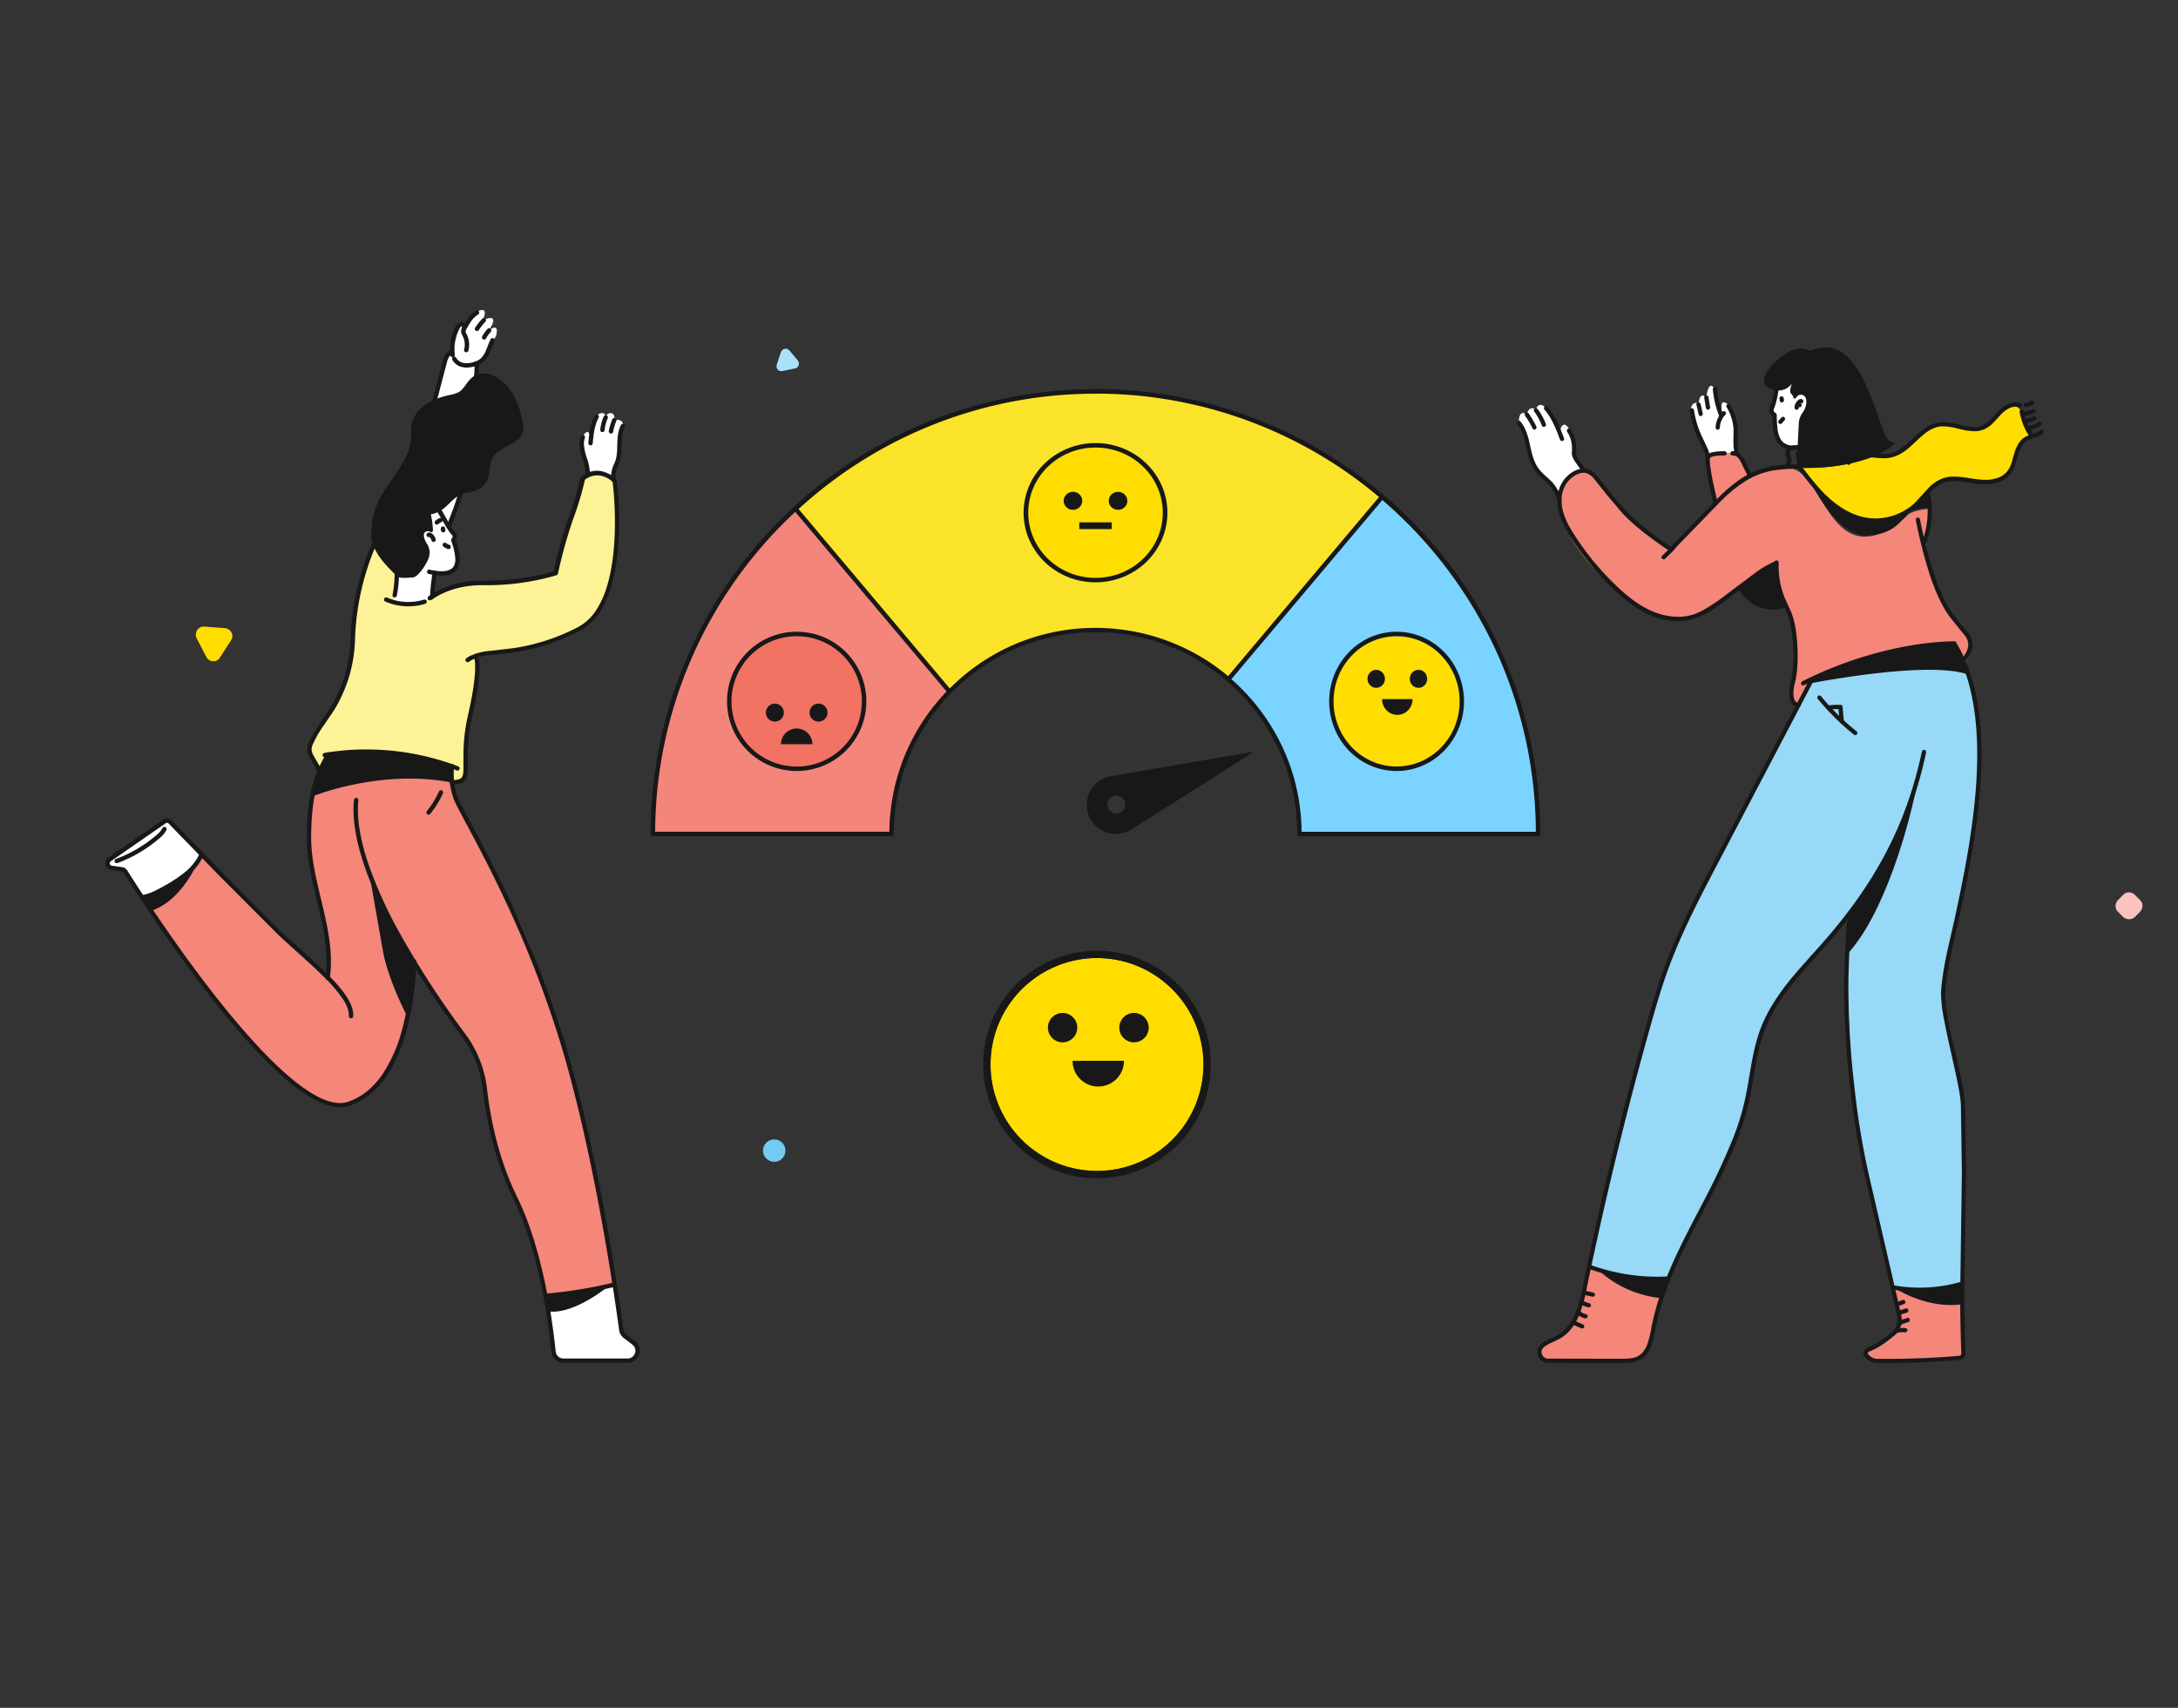
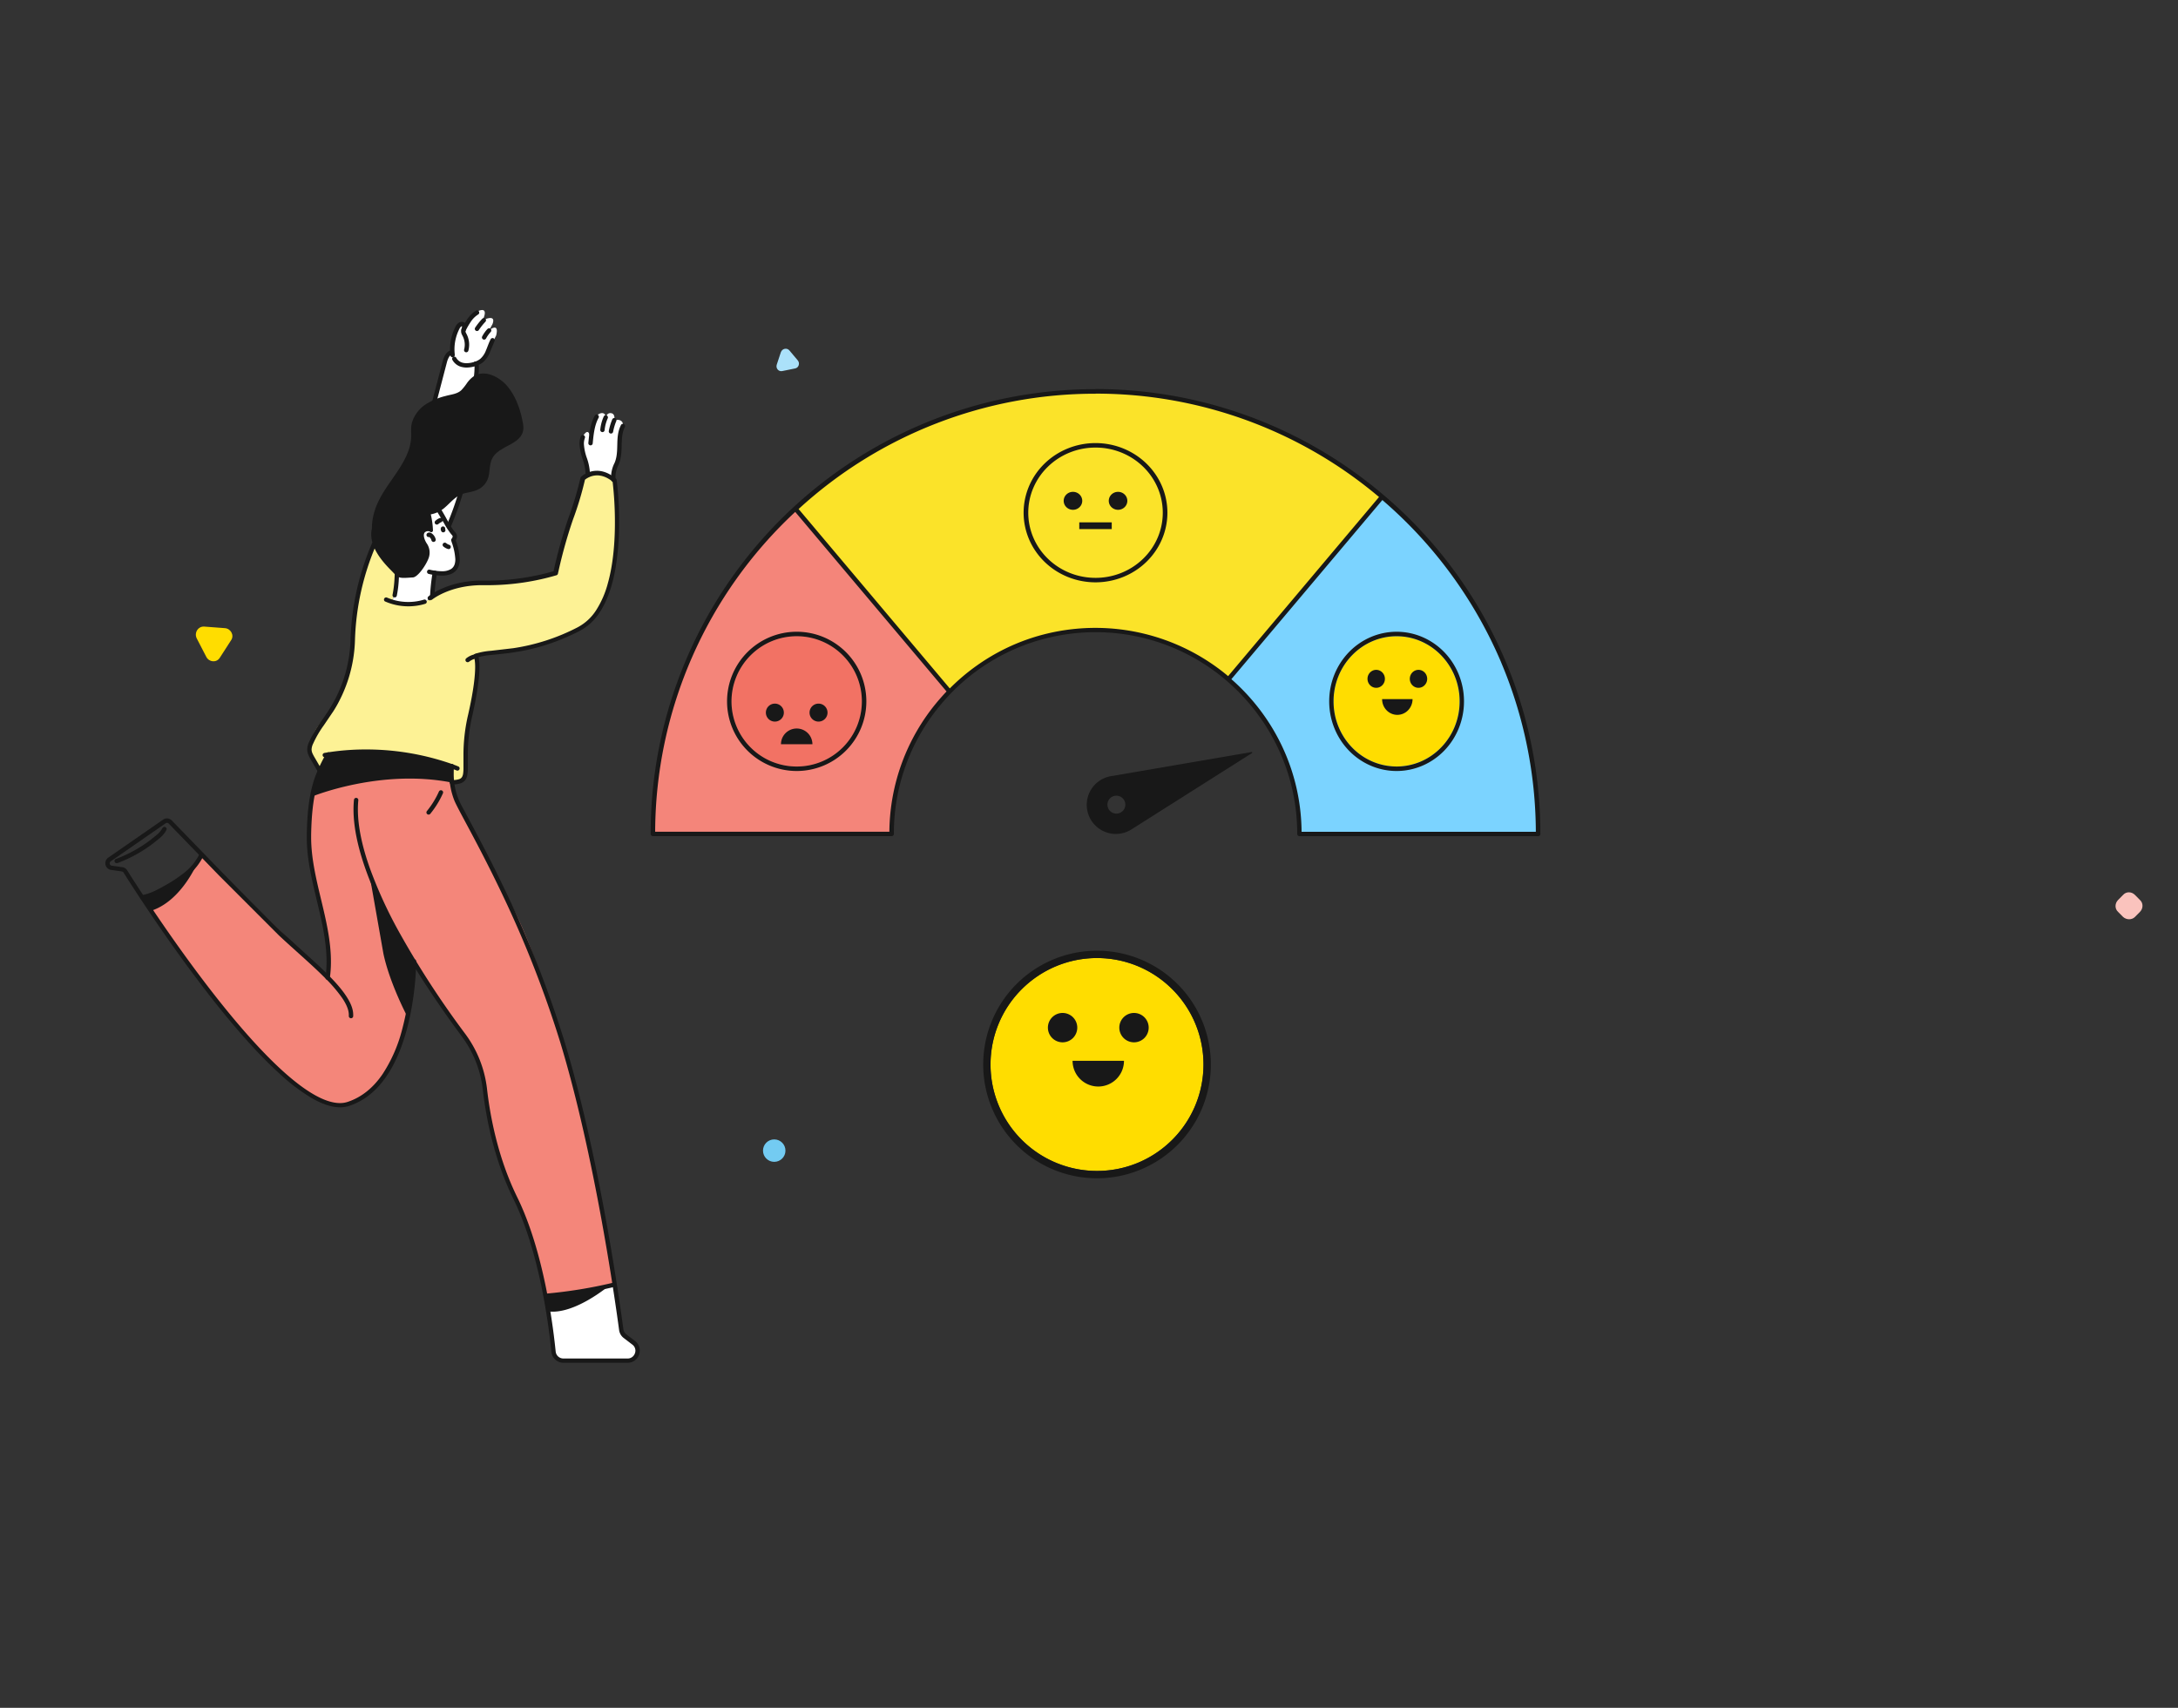
<svg xmlns="http://www.w3.org/2000/svg" width="255" height="200" fill="none">
  <rect width="100%" height="100%" fill="#333333" stroke="none" />
  <style>.B{fill:#fff}.C{fill:#181818}</style>
  <path d="M249.959 107.382l.583-.589c.402-.407.402-1.041 0-1.403l-.583-.588c-.403-.407-1.029-.407-1.388 0l-.582.588c-.403.408-.403 1.041 0 1.403l.582.589c.403.362 1.03.362 1.388 0z" fill="#fac3bd" />
  <path d="M92.415 41.029l.99 1.178c.276.33.115.872-.322.942l-1.496.306c-.437.094-.783-.33-.645-.754l.483-1.461c.161-.424.691-.542.99-.212z" fill="#abe1fa" />
  <path d="M90.647 136.063c-.726 0-1.315-.589-1.315-1.315s.589-1.315 1.315-1.315 1.315.588 1.315 1.315-.589 1.315-1.315 1.315z" fill="#73cbf2" />
  <path d="M23.887 73.377l2.45.185c.685.053 1.124.842.716 1.42l-1.32 2.05c-.381.605-1.25.525-1.58-.106l-1.128-2.182c-.304-.657.152-1.393.863-1.367z" fill="#fd0" />
  <g clip-path="url(#A)">
-     <path d="M22.308 102.15l1.36-1.994-3.723-3.94c-.274-.289-.512-.22-.835.02l-6.385 4.602c-.077.058-.135.137-.166.228a.48.48 0 0 0-.01.281c.025.092.077.176.149.239a.49.49 0 0 0 .258.114l1.603.279 2.379 3.592 5.372-3.421z" class="B" />
    <path d="M67.749 129.004c-.981-2.569-4.609-18.299-8.854-24.658l-5.551-10.928s-.73-2.301-.425-3.705c0 0-10.269-2.997-14.653-1.076 0 0-3.469 6.448-1.354 14.339 0 0 2.489 8.949 1.431 11.431l-14.63-14.203-.046-.048-1.36 1.994c-.573.842-1.362 1.517-2.284 1.953l-3.088 1.46.73 1.105s17.38 27.271 24.374 22.068 6.401-16.124 6.401-16.124l5.617 8.325s2.739 3.217 3.011 8.793 4.409 13.26 4.409 13.26 2.092 5.743 2.402 8.793l7.991-1.37c-1.272-7.402-3.446-19.634-4.122-21.409z" fill="#f4867a" />
    <path d="M74.339 157.426l-1.488-1.342-.97-5.671-7.991 1.37c0 .077.015.153.02.228l.996 6.522a.94.94 0 0 0 .932.803h7.763a1.1 1.1 0 0 0 .622-.192c.183-.126.324-.304.403-.51a1.1 1.1 0 0 0-.288-1.208z" class="B" />
    <path d="M52.94 91.739s1.551.038 1.58-1.143.041-5.449.422-6.185 1.075-6.42.827-7.466c0 0-.054-.384 2.781-.56s10.666-2.143 11.691-5.114 2.517-4.17 1.759-14.791c0 0-1.649-2.071-3.753-.414l-.912 3.25s-1.995 5.648-2.276 7.757c0 0-4.591 1.393-6.718 1.197s-6.347.256-7.988 1.808c0 0-.87 1.084-4.401.304l.512-2.894s-2.801-3.114-2.658-3.792c0 0-1.964 3.633-2.381 9.205s-1.239 9.57-3.175 11.094a5.54 5.54 0 0 0-1.408 1.688 5.53 5.53 0 0 0-.64 2.102l1.234 2.503s14.243-.118 14.791.468a3.53 3.53 0 0 1 .714.984z" fill="#fdf295" />
    <g class="B">
      <path d="M52.556 61.565l1.493-4.224s2.176-14.318 1.626-14.743c0 0-2.399.767-2.755-1.312 0 0-.499-.143-.878 1.189s-2.33 9.811-2.33 9.811l1.439 7.159 1.406 2.12z" />
      <path d="M50.574 69.786l-.707.695c-1.237.307-2.739.486-3.917 0l1.764-9.57 3.648-1.261 1.365 2.342.369.394a.59.59 0 0 1-.039.838l.494 1.907c.074.229.094.472.056.71s-.13.463-.27.659-.325.355-.539.466a1.54 1.54 0 0 1-.692.173h-1.247l-.287 2.646zm18.228-14.178a13.64 13.64 0 0 0-.343-1.925c-.236-.831-.694-2.081 0-2.894s.684 1.11.684 1.11 0-2.094.699-3.137a.8.8 0 0 1 .63-.386c.207 0 .422.092.448.511 0 0 .143-.649.714-.481.422.125.289.808.289.808s.627-.194.914.192-.164 1.209-.164 1.209l-.184 2.444-.369 1.429s-.645 1.058-.287 1.721c0-.005-1.393-1.332-3.031-.601zM58.091 39.285l-1.04 2.046s-.21 1.301-2.371 1.465-1.728-2.519-1.728-2.519.407-2.6 1.221-2.322l.197.376s.894-1.746 1.877-1.994.256 1.181.256 1.181 1.649-.852 1.157.437l-.404.736s1.229-1.033.835.593z" />
    </g>
    <g class="C">
      <path d="M50.653 67.034a23 23 0 0 0-.3 2.723c-.005.068.017.134.061.185s.107.083.174.088c.034.002.067-.002.099-.012s.062-.028.087-.05.046-.049.061-.079a.25.25 0 0 0 .026-.097c.045-.89.143-1.777.292-2.657a.24.24 0 0 0 0-.1c-.007-.033-.019-.064-.038-.092s-.043-.052-.07-.071a.25.25 0 0 0-.092-.039.26.26 0 0 0-.1-.001.24.24 0 0 0-.092.038c-.028.019-.052.042-.071.07s-.032.059-.039.092zm-.32-4.167l-.079-.113v.138c.028 0 .056-.009.079-.026l-.079-.113v.054l-.021.082h.021v-.084l-.021.082v-.018.018-.018.018h.023a.69.69 0 0 1 .256.383c.016.066.058.122.116.157s.128.046.194.029.123-.058.158-.116.046-.127.029-.193a1.19 1.19 0 0 0-.446-.67.52.52 0 0 0-.305-.113.38.38 0 0 0-.218.069c-.027.02-.051.044-.069.073s-.03.06-.035.094a.28.28 0 0 0 .003.1c.007.033.022.064.042.091.04.055.099.092.166.103s.135-.005.19-.044l-.005.015zm-4.048 3.145l-.102 1.851a13.14 13.14 0 0 1-.223 1.79.26.26 0 0 0 .034.192c.036.057.094.097.16.112s.135.002.192-.034.098-.094.112-.16a12.96 12.96 0 0 0 .233-1.872l.105-1.856c.004-.067-.02-.133-.065-.184s-.108-.081-.176-.085a.26.26 0 0 0-.185.063c-.051.044-.082.107-.087.175v.008zm26.412-16.223c-.387.767-.407 1.56-.425 2.301s-.031 1.47-.323 2.132a3.67 3.67 0 0 0-.402 1.562 3.49 3.49 0 0 0 .031.447c.01.067.045.128.1.168s.123.058.19.049.128-.045.169-.099.058-.122.049-.189c-.017-.125-.025-.25-.026-.376a3.18 3.18 0 0 1 .361-1.358c.341-.785.343-1.578.364-2.324s.046-1.45.371-2.089c.015-.03.025-.063.027-.096s-.001-.067-.012-.1-.027-.062-.049-.087-.049-.047-.079-.062a.25.25 0 0 0-.097-.027.26.26 0 0 0-.1.012c-.032.011-.062.027-.088.049a.25.25 0 0 0-.062.079v.008zm-1.013-.678c-.183.438-.319.894-.405 1.36a.26.26 0 0 0 .041.191.25.25 0 0 0 .164.106.26.26 0 0 0 .1-.001c.033-.007.064-.02.092-.039a.24.24 0 0 0 .07-.072c.018-.029.031-.06.037-.093a6.13 6.13 0 0 1 .374-1.255c.013-.031.02-.064.02-.098s-.006-.067-.019-.098a.26.26 0 0 0-.139-.139c-.031-.013-.065-.02-.098-.02s-.067.007-.098.019-.059.032-.083.056a.26.26 0 0 0-.056.083zm-.998-.335a4.95 4.95 0 0 0-.407 1.547c-.006.067.014.135.057.187a.26.26 0 0 0 .173.092c.067.007.135-.014.187-.057s.085-.105.092-.173a4.44 4.44 0 0 1 .366-1.386c.014-.031.021-.064.022-.097s-.005-.067-.017-.098-.03-.06-.053-.084-.051-.044-.082-.058c-.062-.028-.132-.03-.195-.006s-.115.072-.143.134zm-1.048-.1c-.543.979-.648 2.12-.753 3.199-.006.068.014.135.058.187a.26.26 0 0 0 .273.082c.032-.01.062-.026.088-.048s.047-.048.063-.078.025-.063.028-.096c.102-1.079.218-2.148.691-2.997.016-.029.027-.062.03-.095s.001-.067-.008-.099a.26.26 0 0 0-.046-.089c-.021-.027-.047-.048-.076-.064s-.062-.027-.095-.03-.067-.001-.1.008-.062.025-.089.046-.048.047-.065.076zm-1.641 2.427a2.48 2.48 0 0 0-.148.869c.033.611.156 1.214.364 1.79a5.87 5.87 0 0 1 .341 1.647v.184c-.003.034.001.067.011.099s.027.062.049.087.049.047.079.062a.25.25 0 0 0 .097.027.28.28 0 0 0 .1-.011c.032-.01.062-.027.088-.049a.25.25 0 0 0 .062-.079.27.27 0 0 0 .027-.096v-.225a6.23 6.23 0 0 0-.364-1.79 5.86 5.86 0 0 1-.341-1.636 1.94 1.94 0 0 1 .118-.693c.023-.064.02-.134-.009-.195s-.081-.109-.145-.132-.134-.02-.195.008a.26.26 0 0 0-.133.143v-.01zM51.601 61.875v.056a.59.59 0 0 0 .069.279.25.25 0 0 0 .064.077c.026.021.056.037.089.046a.26.26 0 0 0 .1.009c.034-.004.066-.014.095-.03s.056-.038.077-.064.037-.056.047-.089.013-.066.009-.1-.014-.066-.03-.095v-.033a.26.26 0 0 0-.009-.1c-.009-.033-.026-.062-.047-.089s-.048-.048-.078-.064-.063-.026-.096-.029c-.067-.006-.135.014-.187.057s-.085.105-.092.173l-.01-.005zm-.271-.509a1.04 1.04 0 0 1 .335-.217c.063-.025.114-.073.141-.135s.029-.132.005-.195c-.012-.032-.03-.06-.054-.085s-.051-.044-.082-.057-.064-.021-.098-.022-.067.005-.099.018a1.57 1.57 0 0 0-.512.327c-.048.048-.074.113-.074.18s.027.132.074.18.113.074.181.074a.26.26 0 0 0 .181-.074l.002.005zm.586 2.638c.156.129.336.228.53.289a.26.26 0 0 0 .1.011c.034-.003.066-.013.096-.028s.057-.037.078-.063.038-.056.048-.089c.02-.065.014-.135-.018-.195s-.086-.105-.151-.125a1.05 1.05 0 0 1-.356-.194c-.026-.022-.056-.038-.088-.048a.24.24 0 0 0-.1-.01c-.034.004-.066.013-.096.028a.25.25 0 0 0-.078.063c-.022.026-.038.056-.048.088s-.014.066-.011.099.013.066.029.096.037.056.063.078z" />
      <path d="M50.528 70.269c.038-.031 2.094-1.741 5.948-1.741h.374.584a28.74 28.74 0 0 0 7.719-1.161c.043-.014.083-.039.113-.072s.052-.075.061-.12c0 0 0-.054.033-.156a55.73 55.73 0 0 1 1.723-6.172 38.04 38.04 0 0 0 1.424-4.745l-.256-.054.177.184-.031-.033.031.033-.031-.033.031.033a2.05 2.05 0 0 1 .422-.289 2.26 2.26 0 0 1 1.065-.271c.512 0 1.162.181 1.902.803l.164-.194-.256.033v.095a41.52 41.52 0 0 1 .269 4.766c0 2.212-.182 4.845-.83 7.146a11.13 11.13 0 0 1-1.344 3.104 5.78 5.78 0 0 1-2.207 2.046c-2.357 1.224-4.9 2.048-7.527 2.439l-2.589.302a8.07 8.07 0 0 0-1.874.355c-.037.013-.07.035-.097.064s-.047.063-.059.1-.015.076-.009.115.02.075.042.107l.154-.107-.159.097.154-.107-.159.097.033-.02-.036.018.033-.02-.036.018s.146.286.146 1.184c0 .984-.166 2.71-.832 5.625a20.56 20.56 0 0 0-.535 4.756v1.36a4.64 4.64 0 0 1-.044.767c-.018.122-.056.241-.113.35a.6.6 0 0 1-.348.276 2.61 2.61 0 0 1-.86.105c-.068 0-.133.027-.181.075s-.075.113-.075.181.027.133.075.181.113.075.181.075a3.31 3.31 0 0 0 .94-.105 1.28 1.28 0 0 0 .494-.256 1.24 1.24 0 0 0 .374-.698 4.57 4.57 0 0 0 .069-.949v-1.36a20.04 20.04 0 0 1 .512-4.643c.671-2.946.845-4.705.845-5.745 0-1.079-.184-1.393-.228-1.46l-.212.143.09.24c.57-.177 1.159-.287 1.754-.33 2.194-.238 5.633-.427 10.293-2.792a6.31 6.31 0 0 0 2.404-2.232c.929-1.422 1.49-3.214 1.82-5.073.303-1.804.449-3.63.435-5.459a40.36 40.36 0 0 0-.287-4.927c-.008-.063-.039-.12-.087-.161-.812-.69-1.585-.928-2.233-.926a2.78 2.78 0 0 0-1.337.348 2.33 2.33 0 0 0-.512.358c-.037.035-.062.08-.072.13 0 0 0 .028-.02.084a38.64 38.64 0 0 1-1.385 4.602 57.06 57.06 0 0 0-1.777 6.392l.256.051-.077-.243-.041.013a28.34 28.34 0 0 1-7.525 1.125h-.568-.389c-4.074 0-6.25 1.838-6.278 1.861a.23.23 0 0 0-.062.078c-.015.03-.025.063-.028.096s.001.067.011.099.027.062.048.087a.25.25 0 0 0 .078.062c.03.015.063.025.096.028s.067-.001.099-.011a.27.27 0 0 0 .088-.048l.041.026zm3.116 19.483l-.256-.107c-3.38-1.247-6.956-1.883-10.559-1.877a28.39 28.39 0 0 0-4.844.407c-.067.011-.127.049-.166.104s-.055.124-.044.19a.27.27 0 0 0 .036.094c.018.029.041.053.069.073s.059.033.092.041a.26.26 0 0 0 .101.002 27.98 27.98 0 0 1 4.757-.401 30.74 30.74 0 0 1 7.571.961c.942.24 1.695.483 2.217.667l.607.225.164.067.072.031c.031.012.065.019.098.018s.067-.008.098-.021.059-.032.082-.057.042-.053.054-.084c.025-.063.025-.133-.002-.195s-.076-.112-.139-.137h-.008zM50.341 58.52l1.662 2.774c.178.34.381.666.607.977a4.79 4.79 0 0 0 .34.43.17.17 0 0 1 .046.12c-.006.095-.045.186-.11.256-.031.034-.052.076-.061.121s-.006.092.009.135l.079.24a7.04 7.04 0 0 1 .397 1.925 1.88 1.88 0 0 1-.072.552c-.066.243-.221.454-.433.591a2 2 0 0 1-1.093.256 6.44 6.44 0 0 1-1.403-.182.28.28 0 0 0-.1-.003c-.033.005-.065.018-.094.036s-.053.042-.073.069-.033.059-.04.092a.26.26 0 0 0 .034.192c.036.057.094.097.16.112a6.98 6.98 0 0 0 1.516.194 2.99 2.99 0 0 0 .993-.148c.38-.124.7-.387.894-.736a2.12 2.12 0 0 0 .23-1.023 7.5 7.5 0 0 0-.417-2.071l-.085-.256-.256.079.192.169a.92.92 0 0 0 .238-.593.67.67 0 0 0-.184-.47 4.47 4.47 0 0 1-.3-.378 7.17 7.17 0 0 1-.568-.915 32.81 32.81 0 0 0-1.687-2.812c-.037-.056-.096-.095-.162-.108s-.135 0-.191.037-.096.095-.11.161-.001.135.036.192l.005-.013z" />
      <path d="M54.937 77.482a1.88 1.88 0 0 1 .676-.335l.241-.084a.26.26 0 0 0 .087-.05c.025-.022.046-.05.061-.08s.023-.063.025-.097a.26.26 0 0 0-.014-.1c-.023-.064-.069-.116-.13-.145s-.131-.033-.195-.011l-.256.084c-.312.086-.602.236-.853.44a.26.26 0 0 0-.084.177.25.25 0 0 0 .066.184c.023.025.05.046.081.06s.064.023.098.025.068-.003.099-.015.061-.029.086-.052h.013zm-2.271 12.196a7.3 7.3 0 0 0-.054.936c-.007 1.084.195 2.159.597 3.165.11.256.31.66.589 1.191.975 1.854 2.916 5.346 5.121 10a128.05 128.05 0 0 1 6.626 16.934c4.109 13.433 6.529 30.784 6.939 33.852a1.4 1.4 0 0 0 .179.526 1.39 1.39 0 0 0 .369.415l1.001.767a.88.88 0 0 1 .361.711.96.96 0 0 1-.256.637.87.87 0 0 1-.301.211c-.114.049-.238.073-.362.07H65.96a.91.91 0 0 1-.608-.233.9.9 0 0 1-.293-.58 75.82 75.82 0 0 0-1.198-7.783c-.699-3.355-1.749-7.129-3.313-10.312-2.266-4.617-3.17-9.509-3.526-12.654a13.39 13.39 0 0 0-2.573-6.486 106.14 106.14 0 0 1-7.85-12.127 51.84 51.84 0 0 1-3.328-7.333c-.85-2.414-1.37-4.738-1.37-6.799a11.23 11.23 0 0 1 .051-1.069c.006-.067-.014-.135-.057-.187s-.105-.085-.173-.092-.135.014-.187.057-.085.105-.092.173a11.44 11.44 0 0 0-.054 1.117c0 2.145.538 4.52 1.398 6.97 2.588 7.343 8.124 15.369 11.265 19.596a12.9 12.9 0 0 1 2.473 6.236c.361 3.183 1.28 8.123 3.584 12.822 1.536 3.122 2.576 6.863 3.272 10.192a76.3 76.3 0 0 1 1.175 7.711c.034.35.197.675.458.912a1.41 1.41 0 0 0 .953.366h7.515a1.4 1.4 0 0 0 .567-.113 1.41 1.41 0 0 0 .472-.334c.246-.268.382-.618.384-.982.001-.219-.05-.435-.148-.631a1.39 1.39 0 0 0-.418-.496l-1.001-.767a.9.9 0 0 1-.236-.264.91.91 0 0 1-.115-.335c-.412-3.083-2.832-20.442-6.967-33.931a130.78 130.78 0 0 0-7.579-18.921c-1.206-2.472-2.304-4.543-3.139-6.116l-1.055-1.976c-.287-.524-.474-.921-.568-1.148a7.87 7.87 0 0 1-.558-2.971c0-.256 0-.486.026-.634 0-.077 0-.133.015-.171v-.043c.005-.033.004-.067-.005-.1s-.023-.063-.043-.09a.25.25 0 0 0-.074-.067c-.029-.017-.061-.029-.094-.034s-.068-.004-.101.005-.064.023-.091.043-.05.046-.067.075-.029.061-.033.095l.01-.005zm-7.558-19.233a6.73 6.73 0 0 0 2.701.56 6.76 6.76 0 0 0 1.979-.294.27.27 0 0 0 .088-.048c.026-.021.047-.048.062-.078s.025-.063.028-.096-.001-.067-.011-.099c-.021-.064-.066-.118-.126-.149s-.13-.037-.194-.017a6.2 6.2 0 0 1-1.826.271c-.858.003-1.708-.171-2.496-.511-.031-.014-.064-.021-.098-.022s-.067.005-.099.018-.06.031-.084.054-.044.052-.057.082c-.026.062-.027.132-.002.195s.074.113.136.14v-.005z" />
      <path d="M48.193 112.612v.159a33.96 33.96 0 0 1-1.139 7.898c-.472 1.815-1.234 3.542-2.258 5.113-1.024 1.506-2.366 2.69-4.097 3.26-.291.094-.595.141-.901.138-.899 0-1.956-.365-3.108-1.038-2.02-1.173-4.319-3.262-6.639-5.77-6.962-7.52-14.12-18.785-15.165-20.455-.061-.098-.142-.181-.239-.244a.78.78 0 0 0-.32-.119l-1.242-.177c-.034-.003-.068-.013-.098-.03a.25.25 0 0 1-.078-.067c-.043-.052-.066-.117-.066-.184a.27.27 0 0 1 .033-.129c.021-.04.052-.074.09-.098l6.426-4.454c.046-.035.103-.053.161-.051.037 0 .074.007.109.022s.065.036.091.063l5.889 6.077 6.987 6.991c1.739 1.639 3.81 3.383 5.436 5.024.739.72 1.411 1.505 2.007 2.347.494.734.768 1.401.768 1.949a1.13 1.13 0 0 1 0 .13.25.25 0 0 0 .011.099c.01.033.027.062.049.088s.049.047.079.062a.27.27 0 0 0 .097.027.26.26 0 0 0 .1-.011c.032-.011.062-.027.088-.049a.26.26 0 0 0 .062-.079c.015-.03.025-.063.027-.096v-.171c0-.714-.33-1.455-.85-2.233-.768-1.163-2.012-2.413-3.372-3.684l-4.145-3.774c-1.569-1.478-4.352-4.303-6.972-6.975l-5.889-6.075a.79.79 0 0 0-.571-.256.79.79 0 0 0-.453.141l-6.426 4.457c-.105.072-.192.168-.251.281s-.091.238-.092.365c-.001.186.062.367.179.512a.77.77 0 0 0 .512.281l1.242.176c.04.006.078.021.113.043s.063.051.085.085c.801 1.279 5.149 8.123 10.275 14.661 2.56 3.27 5.318 6.461 7.937 8.844a22.83 22.83 0 0 0 3.774 2.882c1.201.695 2.33 1.104 3.367 1.107a3.42 3.42 0 0 0 1.063-.164c1.987-.654 3.472-2.061 4.57-3.774 1.651-2.574 2.463-5.852 2.873-8.493.243-1.541.379-3.097.407-4.656 0-.068-.027-.133-.075-.181s-.113-.075-.181-.075-.133.027-.181.075-.075.113-.075.181l-.02.025z" />
      <path d="M38.287 88.167a1.82 1.82 0 0 0-.289.424 19.47 19.47 0 0 0-.878 1.82c-.97 2.232-1.162 5.05-1.203 7.394v.256c0 2.488.586 4.927 1.165 7.346s1.152 4.817 1.152 7.213c.001.617-.04 1.233-.123 1.844-.005.033-.003.067.006.1s.023.063.044.09.046.049.075.066a.25.25 0 0 0 .095.032c.067.009.135-.009.189-.05s.089-.102.098-.169c.087-.634.13-1.273.128-1.913 0-2.478-.586-4.912-1.165-7.33s-1.152-4.823-1.152-7.229v-.256c.038-2.322.241-5.093 1.16-7.2l.853-1.772.172-.271.028-.036-.105-.097.097.107-.105-.097.097.107c.025-.023.045-.05.06-.081s.022-.064.024-.098a.24.24 0 0 0-.016-.099c-.012-.032-.03-.061-.053-.086-.046-.05-.11-.079-.177-.082s-.134.021-.184.067l.008-.003zM50.382 95.3c.597-.73 1.094-1.537 1.477-2.398.014-.031.021-.064.022-.097s-.005-.067-.017-.098-.03-.06-.054-.084-.051-.044-.082-.057-.064-.021-.097-.022-.067.005-.099.017a.26.26 0 0 0-.085.053c-.025.023-.044.051-.057.082-.366.82-.838 1.587-1.406 2.283-.021.026-.037.056-.047.088a.26.26 0 0 0-.01.1.25.25 0 0 0 .093.173c.026.021.056.037.089.047s.066.013.1.009a.27.27 0 0 0 .096-.03.25.25 0 0 0 .077-.064zm-36.618 5.771a16.15 16.15 0 0 0 4.865-2.869 3.18 3.18 0 0 0 .855-1c.029-.061.033-.131.011-.194s-.068-.116-.129-.146c-.03-.015-.063-.023-.097-.026s-.067.002-.099.013a.27.27 0 0 0-.087.05.24.24 0 0 0-.061.08c-.183.325-.431.609-.727.836-1.398 1.195-2.996 2.134-4.721 2.774-.032.012-.061.029-.085.052s-.045.051-.059.082a.25.25 0 0 0-.023.097c-.001.034.004.067.016.099a.26.26 0 0 0 .133.143c.061.028.131.031.195.008h.013zm2.929 4.275c1.001-.161 1.892-.639 2.729-1.11a17.2 17.2 0 0 0 2.483-1.631 6.78 6.78 0 0 0 1.877-2.301c.015-.031.023-.064.025-.097a.26.26 0 0 0-.014-.1c-.011-.031-.029-.061-.051-.086a.26.26 0 0 0-.08-.06c-.061-.029-.131-.033-.195-.01s-.116.069-.145.13a6.28 6.28 0 0 1-1.741 2.117 16.79 16.79 0 0 1-2.409 1.581c-.83.467-1.669.907-2.56 1.048a.25.25 0 0 0-.094.035c-.029.018-.054.04-.073.068a.28.28 0 0 0-.042.091.24.24 0 0 0-.003.1.26.26 0 0 0 .035.094c.018.029.041.053.068.073s.058.034.091.042a.26.26 0 0 0 .1.003v.013zM63.99 151.99c2.667-.232 5.314-.66 7.919-1.278.066-.016.123-.057.158-.115s.047-.126.031-.192-.057-.123-.115-.158-.127-.047-.193-.031a54.62 54.62 0 0 1-7.845 1.278c-.068.006-.13.038-.174.09s-.065.119-.059.186.038.13.09.174.119.065.186.059v-.013z" />
      <path d="M43.569 63.59a30.9 30.9 0 0 0-2.53 11.306 16 16 0 0 1-2.453 8.121 40.28 40.28 0 0 1-1.103 1.631c-.5.693-.929 1.435-1.28 2.214a2.19 2.19 0 0 0-.233.9v.033a1.75 1.75 0 0 0 .151.642 4.33 4.33 0 0 0 .282.54l.929 1.606a.25.25 0 0 0 .066.075.27.27 0 0 0 .09.044.24.24 0 0 0 .1.006c.034-.005.066-.016.095-.033a.25.25 0 0 0 .075-.066.27.27 0 0 0 .044-.09c.009-.033.011-.067.006-.1a.27.27 0 0 0-.033-.095l-.929-1.603a4.61 4.61 0 0 1-.256-.481c-.066-.144-.103-.299-.11-.458v-.02a1.73 1.73 0 0 1 .19-.69 12.31 12.31 0 0 1 1.239-2.127l1.121-1.654a16.5 16.5 0 0 0 2.532-8.379 30.43 30.43 0 0 1 2.486-11.12c.027-.062.027-.132.003-.195s-.074-.113-.136-.14-.132-.027-.195-.002-.113.074-.14.136h-.01zm9.222-1.925a34.78 34.78 0 0 0 1.503-4.252c.009-.032.012-.066.008-.1s-.014-.066-.031-.095-.038-.055-.065-.076a.28.28 0 0 0-.089-.046c-.065-.018-.135-.01-.194.023s-.102.088-.121.153a34.78 34.78 0 0 1-1.483 4.193c-.026.062-.027.133-.002.195a.26.26 0 0 0 .137.14c.062.027.133.027.196.002s.113-.075.14-.137zm-1.774-14.242l1.316-5.029a2.46 2.46 0 0 1 .23-.57.88.88 0 0 1 .156-.192.47.47 0 0 1 .182-.1c.034-.008.066-.023.094-.044s.051-.047.069-.077.029-.064.033-.098.001-.07-.009-.103c-.019-.065-.062-.12-.121-.153s-.129-.041-.194-.023a1 1 0 0 0-.379.205 1.49 1.49 0 0 0-.351.483 3.57 3.57 0 0 0-.192.511l-1.324 5.057a.24.24 0 0 0-.003.1c.006.033.018.065.035.093s.041.053.069.073.058.033.091.041a.24.24 0 0 0 .1.003c.033-.006.065-.017.093-.035s.053-.041.073-.068a.25.25 0 0 0 .041-.091l-.01.018z" />
      <path d="M53.25 41.558a5.4 5.4 0 0 1-.041-.644c0-.842.201-1.672.586-2.421.044-.1.111-.188.197-.256.023-.014.05-.022.077-.023h.028v.046c-.001.035-.006.071-.015.105a1.68 1.68 0 0 0-.095.445v.041c.009.105.036.208.079.304l.11.215c.157.308.238.649.238.995 0 .192-.025.382-.074.568-.009.032-.011.066-.007.1s.015.066.032.095.039.055.066.075.057.036.089.045.066.011.1.007.066-.015.095-.032.055-.039.076-.065.036-.057.045-.089a2.72 2.72 0 0 0 .092-.703 2.71 2.71 0 0 0-.294-1.23l-.097-.187c-.019-.04-.031-.082-.036-.125v-.013a1.63 1.63 0 0 1 .077-.317.95.95 0 0 0 .033-.233.58.58 0 0 0-.146-.401c-.052-.055-.115-.098-.184-.127a.55.55 0 0 0-.22-.042.65.65 0 0 0-.353.105c-.163.118-.293.277-.376.46a5.81 5.81 0 0 0-.643 2.656 5.48 5.48 0 0 0 .046.708c.008.067.043.128.096.17s.121.061.188.053c.033-.004.066-.015.095-.031s.055-.039.076-.066.036-.057.045-.09.011-.066.007-.1l.01.002z" />
      <path d="M54.504 38.748a9.46 9.46 0 0 1 .64-1.102 2.84 2.84 0 0 1 .84-.818.25.25 0 0 0 .074-.067c.02-.027.035-.058.043-.091s.01-.067.004-.1-.017-.065-.035-.094-.04-.054-.068-.074-.058-.035-.091-.043-.067-.01-.1-.004a.26.26 0 0 0-.094.035 3.36 3.36 0 0 0-.991.964c-.252.371-.478.759-.676 1.161-.032.06-.038.13-.018.195s.065.119.125.15c.03.016.063.025.096.028s.067-.001.1-.011a.26.26 0 0 0 .088-.048c.026-.021.047-.048.062-.078zm1.956-1.414a7.69 7.69 0 0 0-.827 1.035c-.019.028-.032.06-.038.093a.26.26 0 0 0 .001.1c.007.033.02.064.039.092s.044.052.072.07c.056.037.125.05.191.037s.124-.052.162-.108a7.25 7.25 0 0 1 .768-.969c.048-.048.074-.113.074-.18s-.027-.132-.074-.18-.113-.074-.18-.074a.26.26 0 0 0-.181.074l-.008.01zm.62 1.179a4.19 4.19 0 0 0-.625.885c-.032.06-.038.13-.018.195s.065.119.125.15a.26.26 0 0 0 .195.018c.065-.02.119-.065.151-.125a3.76 3.76 0 0 1 .548-.767c.046-.05.07-.116.067-.183s-.032-.131-.082-.177-.117-.069-.184-.066-.131.033-.177.083v-.013zm.36 1.225c-.223.435-.369.895-.545 1.301a2.47 2.47 0 0 1-.686 1.005c-.261.19-.56.324-.876.394-.229.06-.465.092-.702.095a1.82 1.82 0 0 1-.412-.043c-.167-.034-.325-.104-.463-.204s-.252-.23-.336-.379a.25.25 0 0 0-.148-.128c-.065-.021-.135-.017-.195.013-.03.015-.057.035-.08.06s-.04.055-.05.086-.015.066-.013.099a.26.26 0 0 0 .026.097c.117.216.28.404.477.551a1.7 1.7 0 0 0 .665.3 2.34 2.34 0 0 0 .53.059 3.55 3.55 0 0 0 .827-.11 2.82 2.82 0 0 0 1.068-.491 2.9 2.9 0 0 0 .837-1.202l.533-1.278c.016-.03.025-.062.028-.096s-.001-.067-.011-.099-.027-.062-.048-.087a.25.25 0 0 0-.078-.062c-.03-.015-.063-.025-.096-.028s-.067.001-.099.011a.27.27 0 0 0-.088.048c-.026.021-.047.048-.062.078v.01z" />
      <path d="M55.513 42.795s.018.018.028.059c.014.057.02.115.018.174v.026a8.83 8.83 0 0 1-.21 1.813.26.26 0 0 0 .034.192c.036.057.094.097.16.112s.135.002.192-.034.098-.094.112-.16c.141-.63.215-1.272.223-1.918v-.031a1.32 1.32 0 0 0-.033-.302c-.03-.127-.1-.242-.2-.327-.026-.021-.056-.037-.088-.047a.26.26 0 0 0-.1-.01.25.25 0 0 0-.173.093.25.25 0 0 0-.047.088c-.009.032-.013.066-.01.099s.013.066.029.096a.25.25 0 0 0 .064.077zm-18.959 50.48s8.027-3.296 16.386-1.621c0 0 .049-.931-.061-1.107s.315-.739-.512-.997-8.257-2.258-11.777-1.442l-1.739.189c-.183.047-.354.135-.498.258s-.257.277-.332.451c-.253.596-1.488 3.424-1.467 4.27z" />
      <path d="M61.24 49.648c-.256-1.498-.768-3.053-1.715-4.27-.87-1.128-2.729-2.224-4.109-1.278a3.25 3.25 0 0 0-.745.767 6.43 6.43 0 0 1-.645.813c-.486.473-1.219.511-1.846.69a7.96 7.96 0 0 0-2.169.877 3.98 3.98 0 0 0-1.772 2.219c-.174.611-.072 1.184-.105 1.803a5.42 5.42 0 0 1-.361 1.642c-.988 2.585-3.254 4.454-3.989 7.187a6.79 6.79 0 0 0-.241 1.805c-.594 2.542 2.366 4.922 2.752 5.41s1.073.363 2.048.309c.556-.031 1.5-1.373 1.831-2.232a1.88 1.88 0 0 0-.195-1.728c-.335-.496-.512-1.181-.164-1.373a.51.51 0 0 1 .568 0 .2.2 0 0 0 .309-.161 9.73 9.73 0 0 0-.256-1.892 3.38 3.38 0 0 0 1.664-.816c.75-.647 1.28-1.399 2.304-1.654.543-.136 1.114-.205 1.61-.463.521-.27.921-.727 1.119-1.278.256-.767.131-1.639.512-2.355.832-1.654 4.03-1.58 3.592-4.022zm-18.022 52.545l1.664 9.443c.719 3.48 2.816 7.432 2.816 7.432s.794-3.364.632-4.321.387-1.644-.305-2.812-4.806-8.635-4.808-9.742zm28.049 48.406s-4.012 3.378-7.079 2.976l-.236-1.365c-.032-.052-.05-.112-.051-.173s.015-.121.046-.174.076-.096.13-.125.115-.043.176-.039c.497-.034 7.013-1.1 7.013-1.1zm-48.068-49.768s-1.846 4.668-5.533 5.837l-.904-1.353s-.21-.071.305-.317c1.856-.89 3.034-.925 6.132-4.167z" />
    </g>
  </g>
  <g clip-path="url(#B)">
    <path d="M186.033 148.069c1.832-6.956 7.418-31.343 10.106-37.54l16.003-30.977s13.261-4.839 17.373-2.72c0 0 3.138 4.869 1.785 18.387-.7 6.996-3.917 20.632-3.917 20.632l2.359 11.829c.428 5.749.304 16.908.075 22.717 0 0-5.119 1.236-8.232.301l-3.336-14.885c-1.978-9.003-1.978-20.845-1.963-28.745-5.464 7.705-9.782 7.46-11.503 20.771-.371 3.387-7.487 17.555-9.455 21.922 0 .005-4.896.611-9.295-1.691z" fill="#97d9f7" />
    <path d="M210.686 54.776s6.923 10.35 13.705 4.268c0 0 2.065-2.881 3.413-2.895s5.019.358 5.019.358 2.396-.495 2.967-2.24.673-2.084 1.009-2.379c.34-.256.702-.479 1.083-.668 0 0-1.236-2.208-1.152-2.839-.001-.056-.018-.111-.047-.158a1.4 1.4 0 0 0-.464-.52c-.195-.132-.421-.212-.656-.234a1.41 1.41 0 0 0-1.239.536c-.826 1.034-1.553 1.916-1.852 2.013-1.046.336-1.268.564-3.83-.22s-5.373 2.658-5.373 2.658-1.62 1.447-3.697.925c-2.835 1.069-5.86 1.544-8.886 1.395z" fill="#fd0" />
    <g fill="#f4867a">
      <path d="M180.277 158.236s-.423-.742 2.277-1.946 3.462-8.132 3.462-8.132l2.104.714s1.343 2.129 6.399 2.923l-.996 3.865-.247 1.276c-.14.683-.511 1.297-1.052 1.738a3.02 3.02 0 0 1-1.915.677l-9.13-.047c-.252-.043-.481-.174-.646-.369s-.256-.443-.256-.699zm38.224.038l2.436-1.585s2.369-.742 1.133-4.083l-.574-2.072s5.724 2.854 8.16 1.815l.289 5.949c.027.554-.418.792-.972.792l-9.114.225s-1.481-.181-1.358-1.041zm11.504-80.552l-1.177-2.176s-8.682.272-16.686 4.011l-1.543 2.925s-1.273-.205-.741-2.428.101-6.629.101-6.629c-.608-2.292-2.075-4.945-1.956-7.695-2.188 1.58-6.693 4.755-8.944 6.196-5.566 4.401-22.995-13.019-13.799-16.794.954-.319 3.983 4.095 4.628 4.72 1.261 1.073 4.281 3.766 5.673 4.579 1.162-1.108 3.098-3.353 5.303-5.413l-1.006-4.861a.96.96 0 0 1 .836-.989l1.978-.247c.532 0 1.298.628 1.404 1.147l.93 1.748c2.854-1.669 5.66-1.901 7.51 1.681 1.871 2.5 4.008 8.704 10.632 3.044.465-.71 2.08-.903 2.834-.967-1.049 4.864-.411 5.497 1.09 9.98.866 3.684 5.314 4.703 2.933 8.167z" />
    </g>
    <g class="B">
      <path d="M182.5 58.277s-.846-1.575-1.348-2.032-1.817-1.535-2.126-3.504a8.33 8.33 0 0 0-1.195-3.215s-.096-1.731.935-.959c0 0 .151-1.142 1.051-.628 0 0 .331-1.088 1.199-.124 0 0 1.506 1.864 1.865 3.595 0 0-.527-1.335.195-1.667.235-.109.705.368.952 1.35a11.15 11.15 0 0 1 .267 2.161l1.081 1.795s-2.396.304-2.876 3.227zm17.429-4.91l-1.303-3.12-.61-2.361a.57.57 0 0 1 .01-.263.56.56 0 0 1 .126-.231c.155-.168.494-.386.717 0 0 0 .054-1.686.897-.821 0 0 .27-2.408 1.031-.893 0 0 .371 2.668.839 2.967 0 0-.3-1.662.197-1.536s.611.408.871 1.105.655 1.429.494 2.811.228 2.072.228 2.072a9.6 9.6 0 0 0-3.497.27zm15.18-.95h-5.019c-.695 0-1.545-.077-1.998-1.175-.324-.781-.363-2.695-.363-2.695s-.354-.178-.354-.495l.593-2.351c0-1.498.621-1.788 2.122-1.788h5.019v8.503z" />
    </g>
    <g class="C">
      <path d="M210.7 52.41c.119.307.215.623.287.945.078.409.135.822.171 1.236a.25.25 0 0 0 .089.165c.051.041.115.061.18.055.033-.003.066-.013.095-.029s.055-.038.076-.064.035-.057.044-.089.01-.066.005-.099a12.51 12.51 0 0 0-.18-1.278 7.15 7.15 0 0 0-.304-1.014c-.012-.03-.029-.059-.051-.082s-.048-.043-.078-.057-.061-.021-.094-.023-.065.004-.095.015-.059.028-.083.05-.043.049-.056.078-.022.061-.023.094.004.065.015.095l.002.002z" />
      <path d="M211.648 51.794c-.551.225-1.137.352-1.731.376a1.68 1.68 0 0 1-1.076-.322 1.61 1.61 0 0 1-.442-.569c-.168-.376-.27-.777-.304-1.187-.05-.423-.055-.846-.07-1.202v-.297c-.001-.042-.013-.084-.034-.12a.25.25 0 0 0-.089-.088.65.65 0 0 1-.191-.173c-.039-.052-.061-.115-.064-.181a.22.22 0 0 1 .022-.101 6.23 6.23 0 0 0 .208-.593 8.85 8.85 0 0 0 .292-1.266c.18-1.212.494-2.559.781-3.709.017-.064.007-.131-.026-.188a.25.25 0 0 0-.34-.087c-.056.033-.097.088-.113.152L207.679 46a8.07 8.07 0 0 1-.274 1.197 5.63 5.63 0 0 1-.208.532.74.74 0 0 0-.064.304.82.82 0 0 0 .153.465c.092.13.211.238.349.316l.123-.215h-.247v.309c.027.613.022 1.513.302 2.295a2.23 2.23 0 0 0 .702 1.029 2.19 2.19 0 0 0 1.382.428 5.58 5.58 0 0 0 1.904-.406.25.25 0 0 0 .14-.128c.027-.059.03-.128.007-.189a.25.25 0 0 0-.128-.139c-.059-.027-.128-.03-.189-.008l.017.005zm-.633-5.027c-.053-.026-.11-.039-.169-.04a.46.46 0 0 0-.225.062.65.65 0 0 0-.138.111c-.217.221-.351.51-.378.819-.007.065.013.13.055.181a.25.25 0 0 0 .167.089c.033.003.065 0 .097-.01a.26.26 0 0 0 .085-.046c.025-.02.046-.047.061-.076s.024-.061.027-.093a.85.85 0 0 1 .247-.517l.035-.027-.013-.027v.03l-.012-.027v.03l-.02-.084v.086h.02l-.02-.084v-.032l-.054.104.054.012v-.116l-.054.104c.029.015.06.023.093.026a.25.25 0 0 0 .18-.06c.024-.021.045-.047.059-.076s.024-.061.026-.093a.26.26 0 0 0-.012-.096c-.01-.031-.026-.059-.048-.084a.24.24 0 0 0-.076-.059l.013-.005z" />
      <path d="M210.832 47.242a.48.48 0 0 0-.275-.087.47.47 0 0 0-.287.096c-.052.04-.085.1-.093.165a.25.25 0 0 0 .05.183c.04.052.1.086.165.094s.131-.01.182-.05l-.017-.022v.03h.017l-.017-.022-.015.022h.015v-.03l-.015.022a.25.25 0 0 0 .185.043c.032-.005.063-.017.091-.034a.23.23 0 0 0 .07-.066.25.25 0 0 0 .043-.184c-.011-.064-.047-.122-.099-.16zm4.042 2.806c.265 1.271.908 3.034 1.355 4.223.012.031.029.059.051.082s.049.043.078.057a.25.25 0 0 0 .095.022c.032.001.065-.004.095-.016a.27.27 0 0 0 .082-.051c.024-.022.043-.049.056-.079s.021-.062.022-.094-.005-.065-.016-.095l-1.336-4.149a.24.24 0 0 0-.031-.097c-.017-.03-.041-.056-.068-.076a.25.25 0 0 0-.196-.043c-.034.007-.066.021-.094.041s-.052.046-.069.075a.24.24 0 0 0-.033.097.25.25 0 0 0 .009.102zm-37.233-.376c.598.742.818 1.652 1.031 2.626s.423 1.983 1.078 2.866c.495.668 1.118 1.105 1.635 1.637a4.88 4.88 0 0 1 .969 1.78c.022.062.067.113.126.141s.127.032.189.011a.25.25 0 0 0 .142-.126c.028-.059.032-.127.01-.189-.221-.724-.593-1.392-1.093-1.961-.561-.571-1.154-.989-1.59-1.587-.568-.764-.771-1.704-.989-2.678s-.442-1.978-1.132-2.831a.25.25 0 0 0-.166-.081c-.064-.005-.126.016-.175.056s-.082.101-.089.166a.25.25 0 0 0 .054.18v-.01zm.924-.969c.332.461.621.952.863 1.466.029.058.079.103.14.124s.129.018.187-.01.104-.077.127-.138.02-.128-.006-.187a9.74 9.74 0 0 0-.91-1.545c-.018-.027-.041-.05-.069-.068s-.057-.03-.089-.037a.25.25 0 0 0-.097.001c-.032.007-.062.019-.089.038a.25.25 0 0 0-.066.071c-.017.028-.029.058-.034.091s-.004.065.003.097.021.062.04.088v.01zm1.057-.514a6.63 6.63 0 0 1 .897 1.642c.012.031.03.059.053.082s.051.043.081.056a.25.25 0 0 0 .096.021c.033.001.066-.005.097-.018a.26.26 0 0 0 .082-.053.24.24 0 0 0 .056-.081c.013-.031.02-.063.02-.096a.23.23 0 0 0-.018-.096 7.09 7.09 0 0 0-.966-1.753c-.04-.053-.098-.087-.163-.096s-.131.008-.183.047a.25.25 0 0 0-.096.163.25.25 0 0 0 .049.183h-.005zm1.206-.22c.856.989 1.345 2.248 1.82 3.519a.25.25 0 0 0 .319.146c.062-.023.112-.069.139-.129a.25.25 0 0 0 .007-.19c-.48-1.268-.989-2.601-1.911-3.669-.043-.05-.104-.08-.17-.084s-.13.017-.179.06a.25.25 0 0 0-.06.077c-.015.029-.023.061-.026.094s.002.065.013.096a.26.26 0 0 0 .048.084v-.002zm2.658 2.603a3.43 3.43 0 0 1 .564 1.879v.136l-.02.41a1.62 1.62 0 0 0 .03.326 2.27 2.27 0 0 0 .373.767l.742 1.081a.25.25 0 0 0 .156.103c.064.013.13 0 .184-.036a.25.25 0 0 0 .106-.155c.014-.063.002-.13-.033-.184l-.742-1.083a1.75 1.75 0 0 1-.302-.593 1.06 1.06 0 0 1-.019-.225l.019-.391v-.156c0-.765-.225-1.512-.645-2.151-.036-.054-.092-.092-.156-.105s-.131 0-.185.036-.093.092-.106.156a.25.25 0 0 0 .034.185zm18.666-2.89a5.51 5.51 0 0 1 .816 2.868l-.022 1.125a6.92 6.92 0 0 0 .047.875 2.01 2.01 0 0 0 .227.757c.014.033.034.062.06.086s.056.042.09.054.069.015.104.012.069-.015.1-.033.057-.042.077-.071a.26.26 0 0 0 .041-.096c.007-.035.006-.071-.003-.105a.24.24 0 0 0-.046-.094 1.58 1.58 0 0 1-.16-.566c-.032-.271-.047-.543-.045-.816l.025-1.125a6.02 6.02 0 0 0-.89-3.125c-.035-.056-.09-.095-.153-.111s-.13-.005-.186.029a.24.24 0 0 0-.071.066c-.02.026-.033.056-.041.088s-.009.065-.004.097.017.063.034.091v-.005zm-1.612-2.109a10.85 10.85 0 0 0 .742 3.145c.012.03.03.058.052.081a.25.25 0 0 0 .08.055c.03.013.062.02.094.02s.065-.005.095-.017.058-.03.081-.053a.24.24 0 0 0 .055-.079c.013-.03.02-.062.02-.095s-.005-.065-.017-.095a10.34 10.34 0 0 1-.7-3.002c-.003-.032-.012-.064-.026-.093s-.036-.055-.06-.076-.054-.037-.085-.047a.25.25 0 0 0-.096-.011c-.033.003-.064.011-.093.026s-.055.035-.076.06a.25.25 0 0 0-.047.084.26.26 0 0 0-.012.096h-.007zm-1.008 1.026l.193 1.165c.01.066.046.124.1.163a.25.25 0 0 0 .187.044c.066-.011.124-.047.163-.1s.055-.121.044-.186l-.19-1.165c-.011-.066-.047-.124-.1-.163s-.121-.055-.187-.044-.124.047-.163.1-.055.121-.045.187h-.002zm-.906.838l.248 1.095c.015.063.055.118.11.153s.123.045.186.03a.24.24 0 0 0 .088-.04c.027-.019.049-.043.066-.07a.26.26 0 0 0 .035-.09.26.26 0 0 0-.003-.096l-.248-1.095a.25.25 0 0 0-.112-.158c-.057-.035-.126-.047-.192-.032s-.122.056-.158.113-.047.126-.032.191h.012zm-.793.663a11.67 11.67 0 0 0 1.063 3.42l.495 1.029a4.27 4.27 0 0 1 .331 1.009.25.25 0 0 0 .094.166c.051.041.117.059.183.051s.125-.041.166-.093.06-.118.052-.183a4.72 4.72 0 0 0-.371-1.147l-.495-1.046a11.18 11.18 0 0 1-1.019-3.276c-.009-.066-.044-.125-.097-.164a.25.25 0 0 0-.35.051c-.04.053-.057.12-.047.185h-.005z" />
      <path d="M207.847 65.722c-.836.369-1.628.83-2.361 1.375L201.626 70c-1.286.94-2.529 1.731-3.568 2.02a5.93 5.93 0 0 1-1.6.215 7.86 7.86 0 0 1-3.214-.742c-1.516-.69-2.839-1.77-4.06-2.945a32.44 32.44 0 0 1-4.827-5.86c-.628-.977-1.197-1.995-1.427-3.091-.068-.319-.103-.643-.103-.969a3.5 3.5 0 0 1 .682-2.171c.153-.187.324-.359.512-.512a2.5 2.5 0 0 1 1.182-.569 1.51 1.51 0 0 1 .18-.012c.233.002.461.066.66.185.219.128.411.295.567.495l1.429 1.793 1.914 2.27c1.644 1.731 3.607 3.111 5.541 4.451.048.033.107.049.165.043s.113-.032.154-.075l5.306-5.469c.865-.923 1.825-1.753 2.864-2.475a9.42 9.42 0 0 1 3.419-1.452l.359-.054c.727-.103 1.461-.163 2.196-.178.185-.005.37.007.553.037.036.005.07.016.102.032l.017-.03-.02.025.018-.03-.02.025.091-.109h-.138c.002.038.019.074.047.099l.091-.109h-.138c.005.066.036.127.085.169a.25.25 0 0 0 .181.059c.065-.005.126-.036.169-.086s.064-.115.059-.18c-.031-.31-.087-.618-.165-.92-.074-.277-.127-.56-.156-.846-.005-.066-.036-.127-.086-.169s-.114-.064-.18-.059-.126.036-.169.086-.064.115-.06.18a5.86 5.86 0 0 0 .166.92 5.78 5.78 0 0 1 .156.846c.005.065.035.125.084.168a.25.25 0 0 0 .084.048c.031.01.064.014.096.012a.25.25 0 0 0 .169-.084c.021-.025.037-.053.047-.084a.26.26 0 0 0 .012-.096.33.33 0 0 0-.072-.183c-.055-.069-.129-.12-.212-.148-.118-.039-.24-.064-.364-.074-.133 0-.287-.017-.45-.017-.494 0-1.085.047-1.592.101l-.67.082-.391.062a9.89 9.89 0 0 0-3.598 1.523c-1.066.751-2.05 1.613-2.935 2.572l-5.306 5.47.178.173.141-.203c-1.936-1.353-3.867-2.705-5.467-4.399-.665-.702-1.274-1.466-1.887-2.225l-1.429-1.795c-.194-.249-.433-.46-.705-.621a1.79 1.79 0 0 0-.907-.247 1.73 1.73 0 0 0-.248.017c-.54.097-1.044.341-1.456.705a3.92 3.92 0 0 0-.561.569l.198.148-.193-.151c-.532.713-.809 1.584-.789 2.473a5.14 5.14 0 0 0 .114 1.071c.247 1.197.858 2.262 1.483 3.256a33.1 33.1 0 0 0 4.891 5.959c1.237 1.192 2.606 2.312 4.204 3.039a8.35 8.35 0 0 0 3.429.786 6.45 6.45 0 0 0 1.731-.232c.868-.281 1.69-.686 2.441-1.204 1.271-.823 2.603-1.896 3.884-2.868s2.503-1.84 3.516-2.245c.032-.011.062-.028.087-.05s.045-.05.059-.081.022-.064.023-.098-.006-.067-.018-.099-.032-.06-.056-.083a.25.25 0 0 0-.084-.054c-.031-.012-.065-.018-.099-.016s-.067.01-.097.024l.002-.012z" />
      <path d="M194.955 65.423l.741-.715a2.82 2.82 0 0 0 .438-.495c.035-.055.047-.122.034-.186s-.053-.12-.108-.155-.122-.047-.186-.034-.12.053-.155.108c-.107.152-.231.291-.369.416l-.741.715a.25.25 0 0 0-.075.174c-.001.066.025.129.071.176s.108.074.174.074a.25.25 0 0 0 .176-.071v-.007zm12.803.44v.47a10.34 10.34 0 0 0 .801 4.021l.742 1.634c.248.686.414 1.399.494 2.124.12.902.179 1.81.178 2.72 0 1.303-.128 2.54-.38 3.299v.02c-.079.347-.119.701-.122 1.056a2.29 2.29 0 0 0 .196.989c.077.162.194.303.339.41.164.114.356.18.556.19.066.005.13-.016.18-.059s.081-.104.086-.169-.017-.131-.06-.18a.25.25 0 0 0-.169-.086.58.58 0 0 1-.304-.101c-.124-.1-.211-.239-.247-.393a2.17 2.17 0 0 1-.077-.616 4.54 4.54 0 0 1 .054-.658l.037-.208.013-.057v-.017l-.247-.057.234.077c.282-.856.403-2.117.406-3.462.001-.929-.06-1.856-.181-2.777a9.79 9.79 0 0 0-.531-2.245l-.742-1.639c-.509-1.208-.772-2.505-.771-3.815v-.448a.25.25 0 0 0-.237-.258.25.25 0 0 0-.258.236h.01zm2.733-11.013c1.013 1.328 2.04 2.678 3.296 3.823s2.772 2.082 4.473 2.413a6.88 6.88 0 0 0 1.313.124c1.85-.001 3.629-.708 4.975-1.978.529-.495.989-1.09 1.466-1.595a4.18 4.18 0 0 1 1.597-1.13 3.52 3.52 0 0 1 1.17-.176c.259.001.519.017.776.047.937.101 1.894.329 2.893.331h.097a4.65 4.65 0 0 0 1.557-.284 3 3 0 0 0 1.294-.917 3.68 3.68 0 0 0 .581-1.155l.341-1.187a3.73 3.73 0 0 1 .495-1.051 1.59 1.59 0 0 1 .796-.638c.062-.02.114-.063.144-.121s.036-.125.016-.188c-.009-.031-.025-.06-.046-.085a.25.25 0 0 0-.265-.076 2.09 2.09 0 0 0-1.051.816c-.247.366-.435.768-.556 1.192l-.339 1.179a3.19 3.19 0 0 1-.495.989 2.49 2.49 0 0 1-1.083.762c-.444.162-.914.246-1.387.247h-.089c-.922 0-1.862-.22-2.838-.329a7.68 7.68 0 0 0-.831-.049c-.453-.008-.904.062-1.333.205a4.65 4.65 0 0 0-1.793 1.266l-1.449 1.58a6.77 6.77 0 0 1-4.643 1.845 6.3 6.3 0 0 1-1.219-.116c-1.58-.307-3.022-1.189-4.234-2.292s-2.225-2.428-3.234-3.756c-.039-.053-.098-.087-.163-.096s-.132.008-.184.048-.087.099-.096.164.008.131.048.184v.005zm8.552-1.31a11.16 11.16 0 0 0 1.452.124 4.28 4.28 0 0 0 1.098-.131 4.5 4.5 0 0 0 1.533-.791c.685-.519 1.283-1.162 1.904-1.699s1.256-.957 2.003-1.081c.163-.025.329-.037.494-.037.595.026 1.185.12 1.758.282a8.09 8.09 0 0 0 1.845.294 2.91 2.91 0 0 0 1.169-.225 3.6 3.6 0 0 0 1.128-.821l.905-.974c.233-.242.5-.449.794-.613a1.83 1.83 0 0 1 .865-.247 1.17 1.17 0 0 1 .418.074c.061.023.129.021.189-.006s.107-.077.13-.138.021-.129-.006-.189-.076-.107-.138-.13a1.66 1.66 0 0 0-.593-.106 2.31 2.31 0 0 0-1.1.304 4.04 4.04 0 0 0-.908.7l-.905.989a3.16 3.16 0 0 1-.979.712 2.42 2.42 0 0 1-.974.185 7.51 7.51 0 0 1-1.731-.282 8.18 8.18 0 0 0-1.874-.294 3.49 3.49 0 0 0-.569.044 3.9 3.9 0 0 0-1.573.668c-.676.51-1.319 1.063-1.923 1.657-.621.559-1.254 1.036-1.991 1.236a3.72 3.72 0 0 1-.969.116 11.09 11.09 0 0 1-1.387-.119.25.25 0 0 0-.185.05c-.052.04-.086.1-.095.165s.01.132.05.184a.25.25 0 0 0 .165.095v.002z" />
      <path d="M236.463 48.209a7.17 7.17 0 0 0 .972 2.638.6.6 0 0 1 .052.106.31.31 0 0 1 .017.079h.028-.028.028-.028l.08.025-.037-.074-.043.049.08.025-.037-.074c-.031.014-.058.034-.08.058a.25.25 0 0 0-.05.084c-.011.031-.016.064-.014.097a.26.26 0 0 0 .025.095c.015.03.036.056.061.078s.054.038.086.048.064.014.097.011.065-.013.095-.028c.078-.038.142-.101.183-.178a.49.49 0 0 0 .049-.213c0-.085-.016-.168-.047-.247a1.06 1.06 0 0 0-.096-.2 6.66 6.66 0 0 1-.905-2.455c-.011-.066-.046-.124-.1-.164s-.12-.056-.186-.045-.124.046-.164.099-.055.12-.045.186h.007zm-26.287 3.961a1.22 1.22 0 0 0-.138 0c-.236-.002-.466.077-.65.225a.92.92 0 0 0-.339.702v.077c.021.15.063.297.126.435a.77.77 0 0 1 .074.27v.027c-.016.081-.043.159-.079.232a.98.98 0 0 0-.101.393.62.62 0 0 0 .032.195c.023.06.069.108.128.135s.125.029.186.007.11-.067.138-.124a.25.25 0 0 0 .013-.186v-.03a.61.61 0 0 1 .061-.2 1.36 1.36 0 0 0 .117-.373v-.079c-.007-.157-.044-.312-.109-.455a1.09 1.09 0 0 1-.094-.294v-.03a.43.43 0 0 1 .043-.176c.027-.055.065-.104.113-.143a.52.52 0 0 1 .338-.114c.026-.002.052-.002.077 0a.25.25 0 0 0 .097-.007c.031-.009.061-.023.086-.043s.048-.045.064-.073a.25.25 0 0 0 .03-.092c.004-.032.002-.065-.007-.097s-.023-.061-.043-.087a.25.25 0 0 0-.073-.063c-.029-.016-.06-.026-.092-.03l.002-.002zm27.588-5.218a1.99 1.99 0 0 1-.675.247.25.25 0 0 0-.207.288c.011.066.048.124.102.163a.25.25 0 0 0 .186.044 2.44 2.44 0 0 0 .843-.307c.032-.014.06-.035.083-.061a.24.24 0 0 0 .051-.089c.011-.033.014-.068.01-.102s-.014-.068-.032-.098a.24.24 0 0 0-.068-.076c-.029-.02-.06-.034-.094-.041s-.069-.007-.103 0a.25.25 0 0 0-.094.042l-.002-.01z" />
      <path d="M238.001 47.917c-.4.164-.821.27-1.251.314-.032.003-.064.013-.093.029s-.054.037-.074.062-.036.054-.045.086-.013.064-.009.097a.25.25 0 0 0 .028.093.26.26 0 0 0 .062.075c.026.021.055.036.086.045a.25.25 0 0 0 .097.009 5.09 5.09 0 0 0 1.387-.349c.03-.012.057-.03.08-.053a.24.24 0 0 0 .054-.08c.013-.03.019-.062.019-.095s-.006-.065-.018-.095-.031-.057-.054-.08-.05-.041-.08-.054-.062-.019-.094-.019-.065.006-.095.019v-.002z" />
      <path d="M238.105 48.767a4.29 4.29 0 0 1-1.016.292c-.035.006-.069.019-.099.04l-.044.03a.25.25 0 0 0-.096.125c-.017.051-.018.106-.001.157s.05.096.095.127.098.046.152.044h.025c.066-.003.127-.032.171-.081a.25.25 0 0 0 .064-.178c-.003-.066-.032-.127-.081-.171a.25.25 0 0 0-.179-.064h-.024l.012.247.139.203.044-.027-.138-.205.037.247a4.83 4.83 0 0 0 1.132-.329.25.25 0 0 0 .084-.053c.024-.023.043-.051.056-.081s.02-.063.02-.097-.007-.066-.02-.097-.032-.058-.056-.081-.052-.041-.083-.053a.25.25 0 0 0-.098-.016c-.033.001-.066.009-.096.023z" />
      <path d="M238.656 49.415c-.362.28-.796.451-1.251.495-.047.004-.092.022-.129.051s-.066.068-.082.112-.019.093-.008.139.034.088.068.121l.027.027c.023.023.05.041.08.053a.25.25 0 0 0 .095.018c.033 0 .065-.007.095-.019a.25.25 0 0 0 .08-.054.24.24 0 0 0 .053-.081c.013-.03.019-.062.019-.095s-.007-.065-.019-.095-.031-.057-.054-.08l-.028-.027-.173.175.023.247c.549-.053 1.072-.262 1.508-.601a.25.25 0 0 0 .094-.165c.008-.065-.01-.131-.051-.183a.25.25 0 0 0-.073-.063c-.028-.016-.059-.026-.091-.03-.066-.008-.131.01-.183.05v.002z" />
      <path d="M238.881 50.397a2.05 2.05 0 0 1-1.051.423.24.24 0 0 0-.093.029c-.029.016-.054.037-.074.062s-.036.055-.045.086-.013.064-.009.097.013.064.029.093a.25.25 0 0 0 .062.075.24.24 0 0 0 .085.045c.031.009.065.012.097.009.477-.051.93-.236 1.306-.534a.26.26 0 0 0 .071-.072.25.25 0 0 0 .036-.095c.005-.034.004-.068-.005-.102s-.024-.064-.046-.091-.048-.049-.078-.065a.24.24 0 0 0-.098-.028c-.034-.002-.068.002-.1.014s-.062.03-.087.053v.003zm-14.576 10.518a59.17 59.17 0 0 0 1.543 6.122c.692 2.149 1.577 4.204 2.752 5.61l1.323 1.637c.319.325.506.757.526 1.212-.016.362-.127.714-.321 1.021l-.272.453c-.087.134-.16.278-.215.428-.02.062-.015.13.014.189a.25.25 0 0 0 .333.108.25.25 0 0 0 .123-.144 1.75 1.75 0 0 1 .168-.326 8.4 8.4 0 0 0 .42-.742c.215-.408.291-.874.219-1.329a2.13 2.13 0 0 0-.622-1.195l-1.318-1.634c-1.103-1.308-1.978-3.326-2.66-5.44a60.03 60.03 0 0 1-1.529-6.068.25.25 0 0 0-.107-.16c-.056-.037-.124-.05-.189-.037s-.124.052-.161.107-.05.124-.037.189h.01z" />
      <path d="M225.477 57.788a10.11 10.11 0 0 1 .211 2.075 9.86 9.86 0 0 1-.651 3.588.26.26 0 0 0-.026.098.25.25 0 0 0 .016.101c.012.032.031.061.055.086s.052.044.084.056.066.019.1.018.068-.009.099-.024.059-.036.081-.062a.25.25 0 0 0 .049-.089 10.34 10.34 0 0 0 .687-3.771 10.7 10.7 0 0 0-.222-2.178c-.005-.034-.017-.066-.035-.095s-.041-.054-.069-.074-.059-.033-.093-.04-.067-.007-.1.001-.065.021-.093.041-.05.045-.068.074a.25.25 0 0 0-.033.095c-.005.033-.001.068.008.101zm-14.248 22.456c5.133-2.636 11.81-4.565 17.556-4.646a.25.25 0 0 0 .175-.072c.047-.046.072-.109.072-.175s-.026-.129-.072-.175-.109-.072-.175-.072c-5.858.087-12.581 2.032-17.781 4.698-.029.015-.054.035-.075.06a.25.25 0 0 0-.047.085.24.24 0 0 0-.011.096c.003.032.012.064.027.093s.035.054.06.075a.25.25 0 0 0 .085.047c.031.01.063.013.096.011s.064-.012.093-.027l-.003.003z" />
      <path d="M211.944 79.401l-11.253 21.468c-2.129 4.065-4.273 8.159-5.853 12.484-.806 2.226-1.461 4.481-2.097 6.741-2.838 10.116-5.319 20.323-7.443 30.621-.192 1.085-.494 2.148-.9 3.172-.422.989-1.008 1.823-1.884 2.364-.305.177-.62.337-.944.477-.347.153-.678.338-.989.554a3.24 3.24 0 0 0-.191.156c-.125.114-.224.252-.292.407a1.22 1.22 0 0 0-.101.491c.002.322.125.633.344.87a1.22 1.22 0 0 0 .416.294 1.24 1.24 0 0 0 .499.102l8.609.015h.085c.682 0 1.436-.013 2.101-.384a2.54 2.54 0 0 0 .784-.69c.298-.424.517-.898.648-1.399.148-.495.247-1.021.336-1.506.885-4.681 3.076-8.966 5.321-13.263s4.545-8.603 5.621-13.338c.638-2.829.831-5.734 1.83-8.375 1.582-4.191 5.044-7.393 8.011-10.879 5.563-6.555 9.134-13.242 10.904-21.666.007-.032.007-.066.001-.099s-.019-.063-.037-.091-.042-.051-.069-.07-.059-.032-.091-.038-.066-.007-.099 0-.063.019-.091.037-.051.042-.07.069-.032.058-.038.091c-1.758 8.345-5.274 14.935-10.798 21.445-2.935 3.462-6.454 6.691-8.098 11.028-1.031 2.735-1.219 5.665-1.85 8.439-1.053 4.651-3.328 8.922-5.576 13.222s-4.45 8.622-5.358 13.397a10.95 10.95 0 0 1-.477 1.911c-.105.28-.248.545-.425.786-.169.229-.384.419-.631.559-.519.292-1.182.321-1.859.319h-.084l-8.61-.015a.73.73 0 0 1-.302-.065.75.75 0 0 1-.25-.182.79.79 0 0 1-.212-.534.71.71 0 0 1 .066-.293c.042-.092.104-.173.181-.239.049-.044.099-.086.151-.126a5.36 5.36 0 0 1 .905-.494c.339-.146.669-.311.989-.495.989-.613 1.632-1.548 2.079-2.586.419-1.059.731-2.158.93-3.279a446.79 446.79 0 0 1 7.435-30.587c.633-2.257 1.286-4.51 2.085-6.703 1.565-4.293 3.696-8.363 5.825-12.425l11.261-21.468c.016-.029.026-.061.03-.093s0-.066-.009-.098-.025-.061-.046-.086-.047-.046-.076-.062-.061-.025-.094-.027-.066.001-.097.011-.061.026-.086.048-.045.048-.06.077h-.007z" />
      <path d="M228.578 75.47c2.136 3.516 2.915 8.029 2.915 12.873 0 6.459-1.382 13.491-2.698 19.495-.588 2.682-1.318 5.37-1.53 8.159 0 .124-.015.248-.015.391.034 1.005.153 2.005.356 2.989.321 1.744.798 3.761 1.204 5.596.203.915.388 1.785.524 2.547a13.73 13.73 0 0 1 .247 1.894l.117 7.945-.201 14.217c0 1.978.035 4.159.131 6.761v.098c.001.054-.003.108-.012.161-.005.032-.019.062-.039.087-.033.036-.076.062-.124.071-.081.021-.164.034-.247.04a99.62 99.62 0 0 1-8.249.341h-1.14a1.36 1.36 0 0 1-1.061-.507c-.044-.047-.073-.106-.081-.17v-.035c.028-.042.065-.077.108-.104.079-.047.162-.087.248-.118.989-.391 1.943-1.128 2.72-1.761a2.42 2.42 0 0 0 .666-.84 2.43 2.43 0 0 0 .239-1.047 2.48 2.48 0 0 0-.06-.536l-3.778-16.379c-.775-3.449-1.348-6.941-1.716-10.457a101.74 101.74 0 0 1-.697-11.199c0-2.719.141-5.536.415-9 .005-.033.002-.067-.007-.1s-.025-.063-.046-.089a.25.25 0 0 0-.078-.063c-.03-.016-.063-.025-.096-.027-.065-.005-.129.016-.179.058a.25.25 0 0 0-.086.167c-.277 3.461-.418 6.295-.418 9.04a101.93 101.93 0 0 0 .7 11.25 92.22 92.22 0 0 0 1.731 10.511l3.78 16.382c.032.14.048.284.047.428 0 .288-.065.573-.189.833s-.306.489-.53.67c-.777.626-1.716 1.335-2.604 1.684a1.55 1.55 0 0 0-.433.247c-.067.056-.125.123-.17.198-.047.085-.071.18-.072.277a.79.79 0 0 0 .181.47c.173.219.395.396.647.518a1.84 1.84 0 0 0 .809.181h1.145a100.27 100.27 0 0 0 8.291-.343 1.61 1.61 0 0 0 .351-.06c.123-.032.234-.098.321-.19a.67.67 0 0 0 .173-.331c.018-.089.026-.179.025-.27v-.119c-.096-2.593-.131-4.764-.131-6.74l.2-14.218-.116-7.959c-.061-.933-.194-1.86-.398-2.772-.334-1.669-.816-3.67-1.214-5.536s-.71-3.601-.71-4.698c0-.127 0-.248.013-.354.207-2.72.929-5.381 1.52-8.078 1.318-6.014 2.708-13.073 2.72-19.601 0-4.893-.781-9.495-2.987-13.13-.037-.047-.089-.079-.148-.09a.25.25 0 0 0-.171.029c-.052.03-.09.078-.109.134a.25.25 0 0 0 .005.173l-.009.005zm-42.371 73.185a23.56 23.56 0 0 0 7.885 1.358l1.18-.03c.065-.003.127-.033.17-.082a.25.25 0 0 0 .063-.179c-.004-.066-.033-.127-.082-.17a.25.25 0 0 0-.179-.063l-1.152.029a23.1 23.1 0 0 1-7.715-1.327c-.031-.014-.064-.021-.098-.021s-.067.007-.098.021a.25.25 0 0 0-.082.058c-.023.025-.041.054-.052.086s-.016.065-.014.099.011.067.027.097a.25.25 0 0 0 .063.078c.026.021.056.037.089.046h-.005z" />
      <path d="M221.785 151.044a17.56 17.56 0 0 0 2.967.247c1.688.001 3.368-.238 4.988-.712.031-.009.06-.024.085-.045s.047-.045.062-.074.026-.059.029-.092a.24.24 0 0 0-.008-.096c-.009-.031-.024-.06-.045-.085s-.045-.047-.074-.062-.059-.026-.092-.029a.24.24 0 0 0-.096.008 17.26 17.26 0 0 1-4.849.692 16.95 16.95 0 0 1-2.88-.247c-.065-.011-.131.005-.184.043s-.09.095-.101.16a.25.25 0 0 0 .203.284l-.005.008zm-19.848-98.199c-.407-.008-.815.017-1.219.074a2.09 2.09 0 0 0-.625.188.9.9 0 0 0-.248.19.58.58 0 0 0-.143.307 1.77 1.77 0 0 0-.017.262 8.57 8.57 0 0 0 .126 1.217l.175 1.058c.067.438.188.944.309 1.449l.305 1.407a.23.23 0 0 0 .032.091.25.25 0 0 0 .065.071c.027.019.056.033.088.041a.24.24 0 0 0 .096.004.25.25 0 0 0 .091-.033c.028-.017.052-.039.072-.065a.24.24 0 0 0 .041-.087c.008-.031.009-.064.004-.097-.067-.44-.19-.947-.311-1.449l-.305-1.407-.175-1.061a8.55 8.55 0 0 1-.119-1.14 1.24 1.24 0 0 1 0-.193c.003-.019.011-.036.025-.05.07-.065.155-.113.247-.138a3.33 3.33 0 0 1 .742-.126l.72-.02c.065 0 .128-.026.174-.072s.073-.109.073-.175-.026-.129-.073-.175-.109-.072-.174-.072h.024zm.935.499c.024-.002.048-.002.072 0a.79.79 0 0 1 .531.247 2.72 2.72 0 0 1 .438.705l.727 1.484c.013.032.032.06.056.084s.053.042.085.055a.25.25 0 0 0 .1.016.24.24 0 0 0 .097-.025c.031-.015.058-.036.08-.062a.25.25 0 0 0 .048-.089c.01-.033.013-.067.009-.101a.25.25 0 0 0-.032-.096l-.725-1.484a3.13 3.13 0 0 0-.529-.833c-.113-.123-.25-.222-.402-.292a1.26 1.26 0 0 0-.483-.114.96.96 0 0 0-.146 0c-.066.01-.125.045-.164.099s-.056.12-.046.186a.25.25 0 0 0 .098.164c.054.039.121.056.186.046v.01zm.694 15.62a4.51 4.51 0 0 0 4.006 2.421 4.5 4.5 0 0 0 .811-.074c.24-.039.471-.123.68-.247.056-.034.096-.09.112-.154s.004-.131-.03-.187a.25.25 0 0 0-.154-.111c-.064-.015-.131-.005-.187.03a1.49 1.49 0 0 1-.51.173 4.14 4.14 0 0 1-.722.064 4 4 0 0 1-3.568-2.157c-.03-.058-.083-.102-.145-.121s-.131-.013-.189.017a.25.25 0 0 0-.104.333v.012zm-1.91-20.738a2.8 2.8 0 0 0-.792 1.837c-.001.032.004.065.015.095a.25.25 0 0 0 .051.082.24.24 0 0 0 .078.057.25.25 0 0 0 .094.023c.033.002.065-.004.095-.015s.059-.028.083-.05.043-.049.056-.078a.25.25 0 0 0 .023-.094 2.32 2.32 0 0 1 .645-1.511c.046-.047.072-.11.071-.176s-.027-.128-.074-.174c-.024-.023-.051-.041-.081-.053s-.063-.018-.095-.018c-.066.001-.128.027-.174.074h.005zm6.982 1.335l.307-.351c.04-.05.06-.113.054-.177a.25.25 0 0 0-.084-.166c-.049-.043-.111-.064-.176-.06a.25.25 0 0 0-.168.079l-.306.351c-.023.024-.04.053-.051.084s-.016.064-.014.097a.26.26 0 0 0 .024.095.24.24 0 0 0 .06.078c.025.022.055.038.086.048a.25.25 0 0 0 .098.011c.033-.003.065-.012.094-.028a.25.25 0 0 0 .076-.062zm-.269-2.799v.054.022a.27.27 0 0 0 .003.098c.007.032.022.062.041.089s.043.049.071.067.059.029.092.034.065.004.097-.003a.24.24 0 0 0 .089-.04c.026-.019.05-.044.067-.071s.029-.059.035-.092a.6.6 0 0 0 0-.104.66.66 0 0 0-.057-.262.25.25 0 0 0-.14-.129c-.061-.023-.129-.02-.189.008a.25.25 0 0 0-.121.329h.012zm23.027 9.665v.047a.25.25 0 0 0 .073.175c.046.046.109.072.175.072a.25.25 0 0 0 .175-.072c.046-.046.072-.109.072-.175v-.047a.25.25 0 0 0-.247-.247c-.066 0-.129.026-.175.072a.25.25 0 0 0-.073.175zm-18.571 25.422a28.98 28.98 0 0 0 4.235 4.184c.051.041.116.06.181.053s.124-.039.165-.09c.021-.025.036-.054.046-.086s.012-.064.008-.096a.25.25 0 0 0-.028-.092c-.016-.029-.037-.054-.063-.074a28.47 28.47 0 0 1-4.161-4.112c-.021-.025-.046-.046-.075-.061s-.06-.025-.092-.028a.26.26 0 0 0-.096.009.24.24 0 0 0-.086.046c-.025.021-.046.046-.061.075a.25.25 0 0 0-.028.092c-.003.032 0 .065.009.096s.025.06.046.085z" />
      <path d="M214.1 83.105a10.56 10.56 0 0 1 1.185-.067h.195v-.247l-.247.022.153 1.691c.003.032.012.064.027.093s.036.054.061.075a.25.25 0 0 0 .085.046.24.24 0 0 0 .096.01c.032-.003.064-.012.093-.027a.25.25 0 0 0 .122-.146.24.24 0 0 0 .01-.096l-.153-1.691c-.005-.062-.034-.119-.08-.161a.24.24 0 0 0-.167-.064h-.203a11.59 11.59 0 0 0-1.236.069.25.25 0 0 0-.093.03c-.028.016-.053.037-.074.063s-.035.055-.044.086-.012.064-.008.097a.25.25 0 0 0 .03.092c.016.029.037.054.062.074a.25.25 0 0 0 .184.052l.002-.002zm-28.776 71.991l-1.004-.44c-.03-.013-.062-.02-.095-.02s-.065.005-.095.017a.25.25 0 0 0-.14.322c.024.061.071.11.132.136l1.004.438c.03.015.062.024.096.026a.24.24 0 0 0 .099-.015.25.25 0 0 0 .085-.052c.024-.023.044-.05.057-.081s.021-.064.021-.098-.007-.066-.02-.097-.032-.059-.056-.082-.053-.042-.084-.054zm.361-1.189a1.28 1.28 0 0 1-.7-.393l-.183.168.235-.079v-.042l-.247.079-.124.215.022.013c.057.032.125.04.188.022a.25.25 0 0 0 .149-.116c.033-.057.044-.123.029-.186s-.055-.119-.111-.153l-.022-.012c-.044-.025-.093-.037-.143-.033s-.098.023-.137.055-.066.075-.08.123a.25.25 0 0 0 .004.146v.043a.32.32 0 0 0 .052.089c.258.28.598.471.971.546.033.006.066.006.099-.001s.063-.02.09-.038a.27.27 0 0 0 .069-.07c.018-.028.03-.059.037-.091s.006-.066-.001-.098-.02-.064-.039-.091-.042-.051-.07-.069a.26.26 0 0 0-.091-.037l.003.01zm.418-1.276a5.3 5.3 0 0 1-.861-.328.23.23 0 0 0-.095-.033c-.034-.004-.068-.001-.101.009s-.063.026-.088.048a.26.26 0 0 0-.063.08c-.015.031-.023.064-.025.097s.004.068.016.1a.24.24 0 0 0 .055.085c.024.024.052.043.084.056a5.48 5.48 0 0 0 .942.361.25.25 0 0 0 .181-.028c.055-.032.095-.084.112-.145a.25.25 0 0 0-.157-.302zm.432-1.263l-1.009-.225c-.064-.014-.131-.002-.186.033s-.094.091-.108.155c-.007.032-.008.065-.003.097s.017.063.035.09.04.052.067.071.057.032.089.039l1.009.222c.032.009.066.012.099.007s.066-.016.094-.033a.24.24 0 0 0 .074-.068c.02-.027.034-.058.041-.091a.26.26 0 0 0 .001-.1.24.24 0 0 0-.038-.092c-.019-.028-.043-.051-.072-.069s-.06-.031-.093-.036zm36.207.887l-.697.248c-.06.023-.108.068-.135.126s-.031.124-.01.185.064.11.121.139.124.035.185.017l.695-.247c.032-.009.063-.024.09-.045s.048-.048.064-.077.026-.063.029-.097-.002-.068-.013-.1a.24.24 0 0 0-.05-.086c-.023-.026-.051-.046-.082-.06s-.064-.021-.098-.022a.26.26 0 0 0-.099.019zm.356.977c-.258.11-.53.185-.809.223-.032.004-.063.015-.092.031a.24.24 0 0 0-.073.065c-.04.052-.057.119-.049.184s.044.125.097.166.119.057.184.048c.322-.041.637-.124.937-.247a.25.25 0 0 0 .133-.136c.024-.061.023-.129-.003-.189s-.075-.108-.136-.132-.129-.024-.189.002v-.015zm.196 1.118l-.989.324a.25.25 0 0 0-.129.106c-.029.049-.04.107-.032.163a.31.31 0 0 0 .082.171.33.33 0 0 0 .161.099c.031.008.064.01.096.006s.064-.016.092-.032.052-.038.072-.064.034-.056.043-.087.01-.064.005-.097-.015-.063-.031-.091-.038-.053-.064-.073a.26.26 0 0 0-.087-.042l-.042.161.123-.112c-.021-.024-.05-.041-.081-.049l-.042.161.123-.112-.123.112.163-.025c-.006-.032-.02-.061-.04-.087l-.123.112.163-.025-.247.037.084.233.959-.315c.063-.018.116-.06.148-.118s.039-.125.02-.188a.25.25 0 0 0-.118-.148c-.058-.031-.125-.039-.188-.02h.002z" />
      <path d="M223.11 155.536a3.18 3.18 0 0 0-.366-.022 2.78 2.78 0 0 0-.917.156.24.24 0 0 0-.083.049c-.024.022-.044.048-.058.077s-.023.061-.024.094.002.065.013.095a.24.24 0 0 0 .049.083.26.26 0 0 0 .077.059.25.25 0 0 0 .094.024c.032.002.065-.003.095-.014a2.26 2.26 0 0 1 .742-.128c.1-.001.2.005.299.019.033.005.065.003.097-.005s.061-.023.087-.043.048-.044.064-.072a.26.26 0 0 0 .032-.092c.008-.065-.01-.131-.049-.183s-.099-.085-.164-.094l.012-.003zm-35.942-6.819s2.609 2.833 7.326 3.306l.53-1.496s1.083-1.016-.426-.762-6.095-.591-7.43-1.048zm34.652 2.084c-.091 0 3.662 2.512 7.841 1.948v-2.054s.393-.547-.853-.126-5.509.328-6.988.232zM211.934 41.08c-.119.052-1.38-1.175-3.986 1.219-2.277 2.092-1.483 3.215 0 3.407a1.9 1.9 0 0 0 1.037-.133c.326-.14.606-.37.808-.663 0 0-.371.964-.087 1.192a1.06 1.06 0 0 1 .285.494c.009.024.024.045.044.061a.14.14 0 0 0 .07.029c.025.003.051 0 .074-.011s.044-.027.059-.048c.178-.262.395-.462.742-.391a.61.61 0 0 1 .278.147c.079.072.137.164.169.266.173.537-.054 1.236-.376 1.674-.258.354-.413.772-.447 1.209l-.247 5.025c.227.443 8.159.46 11.49-2.629.227-.21-.687.131-1.187-1.098-1.61-3.969-3.36-12.032-8.726-9.752zm12.502 50.345c.247.074-2.787 14.564-8.16 20.313l.312-4.797s.141-.178.628-.858 4.043-6.505 4.352-7.148 2.868-7.509 2.868-7.509zm-12.408-11.411s13.775-2.72 18.422-1.009c0 0-.624-3.746-2.226-3.65a45.04 45.04 0 0 0-16.06 4.159m-.121-23.079s2.841 6.394 6.607 6.271 4.255-2.648 5.304-2.95c.643-.184 1.309-.28 1.978-.284 0 0 .104-2.418-.67-1.367-1.237 1.699-4.011 3.064-6.459 2.94-3.511-.178-6.76-4.609-6.76-4.609zm-7.831 13.07s-.858-.705 0-1.16a14.34 14.34 0 0 0 2.016-1.456s1.718-1.442 1.768-.495.299 2.92.568 3.284.836 1.236 0 1.348-3.372-.096-4.352-1.521z" />
    </g>
  </g>
  <g clip-path="url(#C)">
    <g clip-path="url(#D)">
      <path d="M128.435 137.127a12.47 12.47 0 0 0 12.466-12.465 12.47 12.47 0 0 0-12.466-12.466 12.47 12.47 0 0 0-12.465 12.466 12.47 12.47 0 0 0 12.465 12.465z" fill="#fd0" />
      <g class="C">
        <path d="M124.408 122.065a1.72 1.72 0 0 0 1.719-1.719 1.72 1.72 0 0 0-1.719-1.72 1.72 1.72 0 0 0-1.72 1.72 1.72 1.72 0 0 0 1.72 1.719zm8.36 0a1.72 1.72 0 0 0 1.72-1.719 1.72 1.72 0 0 0-1.72-1.72 1.72 1.72 0 0 0-1.719 1.72 1.72 1.72 0 0 0 1.719 1.719zm-7.191 2.167h6.018a3.01 3.01 0 0 1-3.009 3.009 3.01 3.01 0 0 1-3.009-3.009zm-10.463.43c0 3.534 1.404 6.923 3.903 9.422s5.888 3.903 9.423 3.903 6.923-1.404 9.422-3.903 3.903-5.888 3.903-9.422-1.404-6.924-3.903-9.423-5.888-3.903-9.422-3.903-6.924 1.404-9.423 3.903-3.903 5.889-3.903 9.423zm25.791 0c.002 1.637-.32 3.259-.947 4.772s-1.547 2.887-2.707 4.044-2.529 2.078-4.041 2.705-3.134.947-4.77.944c-1.638.003-3.26-.318-4.773-.945a12.43 12.43 0 0 1-6.748-6.748c-.627-1.513-.948-3.135-.945-4.772a12.4 12.4 0 0 1 .945-4.771c.626-1.512 1.545-2.886 2.704-4.041s2.531-2.08 4.044-2.707a12.43 12.43 0 0 1 4.773-.947c1.637-.002 3.258.32 4.77.947a12.4 12.4 0 0 1 4.041 2.707c1.16 1.155 2.08 2.529 2.707 4.041a12.42 12.42 0 0 1 .947 4.771z" />
      </g>
    </g>
  </g>
  <g clip-path="url(#E)">
    <g clip-path="url(#F)">
      <path d="M104.392 97.664a23.71 23.71 0 0 1 5.456-15.182l1.334-1.487-18.046-21.417c-5.27 4.845-9.475 10.732-12.349 17.288a51.66 51.66 0 0 0-4.346 20.797" fill="#f4857a" />
      <path d="M157.245 54.707a51.75 51.75 0 0 0-64.119 4.882l18.046 21.417a24.03 24.03 0 0 1 6.748-4.859c1.577-.76 3.232-1.342 4.937-1.736 3.571-.835 7.287-.833 10.857.006a23.8 23.8 0 0 1 9.725 4.829c.125.102.246.207.369.312l18.009-21.375a52.15 52.15 0 0 0-4.572-3.477z" fill="#fbe329" />
      <path d="M180.083 97.664c.006-7.514-1.624-14.94-4.779-21.76s-7.757-12.871-13.487-17.731l-18.009 21.375c2.505 2.153 4.539 4.798 5.977 7.772.765 1.577 1.351 3.233 1.749 4.94a23.97 23.97 0 0 1 .611 5.404" fill="#7bd3ff" />
      <g class="C">
        <path d="M132.631 97.029l13.951-8.836c.013-.008.023-.02.029-.035s.004-.031-.001-.045a.07.07 0 0 0-.03-.034c-.014-.007-.03-.01-.045-.006l-16.274 2.793a3.4 3.4 0 0 0-1.452.515 3.41 3.41 0 0 0-1.077 1.102c-.27.445-.435.945-.482 1.463a3.41 3.41 0 0 0 .212 1.526 3.4 3.4 0 0 0 .861 1.277 3.41 3.41 0 0 0 2.873.868 3.42 3.42 0 0 0 1.425-.586h.01zm-2.902-2.42a1.04 1.04 0 0 1-.045-.607c.045-.202.149-.387.299-.53s.34-.239.544-.274a1.05 1.05 0 0 1 1.228 1.059c-.005.207-.071.409-.191.578s-.286.3-.48.375a1.05 1.05 0 0 1-1.355-.6zm-1.481-49.035a52.01 52.01 0 0 0-19.932 3.958 52.06 52.06 0 0 0-16.897 11.29 52.05 52.05 0 0 0-15.24 36.835.26.26 0 0 0 .077.185c.049.049.116.077.185.077h27.951a.26.26 0 0 0 .185-.077c.05-.049.077-.116.077-.185-.014-5.48 1.891-10.792 5.385-15.014.42-.509.857-.999 1.311-1.471 1.929-1.978 4.188-3.604 6.675-4.806a23.27 23.27 0 0 1 4.885-1.715 23.53 23.53 0 0 1 20.356 4.78l.364.309a23.76 23.76 0 0 1 5.912 7.688 23.24 23.24 0 0 1 1.731 4.89 23.58 23.58 0 0 1 .605 5.346c0 .069.028.136.077.185s.116.077.185.077h27.944c.069 0 .136-.028.185-.077s.077-.116.077-.185v-.016c.005-7.55-1.634-15.01-4.804-21.862s-7.793-12.931-13.549-17.815a52.94 52.94 0 0 0-4.593-3.493l-.147.218.147-.218a51.91 51.91 0 0 0-29.123-8.915h-.021l-.008.011zm-18.615 36.743c-3.515 4.246-5.459 9.573-5.506 15.085H76.706a51.4 51.4 0 0 1 4.316-20.427A51.39 51.39 0 0 1 93.105 59.95l17.716 21.026a31.53 31.53 0 0 0-1.188 1.34zm66.13-4.72a51.43 51.43 0 0 1 4.053 19.815H152.39a24.11 24.11 0 0 0-.614-5.21 23.78 23.78 0 0 0-1.754-4.982 24.26 24.26 0 0 0-5.852-7.683l17.676-20.977a51.68 51.68 0 0 1 13.917 19.026v.011zm-47.494-31.499c10.278-.012 20.324 3.058 28.84 8.815a51.62 51.62 0 0 1 4.347 3.291l-17.669 20.977-.17-.144a24.2 24.2 0 0 0-9.835-4.865c-3.608-.847-7.361-.855-10.972-.023a23.79 23.79 0 0 0-4.994 1.754 24.18 24.18 0 0 0-6.615 4.72l-17.7-21.011a51.36 51.36 0 0 1 34.757-13.504h.021l-.01-.011z" />
      </g>
    </g>
  </g>
  <g clip-path="url(#G)">
    <g clip-path="url(#H)">
      <path d="M163.51 89.766c4.077 0 7.383-3.415 7.383-7.628s-3.306-7.628-7.383-7.628-7.382 3.415-7.382 7.628 3.305 7.628 7.382 7.628z" fill="#fd0" />
      <g class="C">
        <path d="M161.126 80.549c.562 0 1.018-.471 1.018-1.052s-.456-1.052-1.018-1.052-1.019.471-1.019 1.052.456 1.052 1.019 1.052zm4.951 0c.562 0 1.018-.471 1.018-1.052s-.456-1.052-1.018-1.052-1.018.471-1.018 1.052.455 1.052 1.018 1.052zm-4.26 1.326h3.564a1.87 1.87 0 0 1-.522 1.302 1.75 1.75 0 0 1-1.26.539c-.472 0-.926-.194-1.26-.539s-.522-.814-.522-1.302zm-6.195.262c0 2.163.831 4.237 2.311 5.766s3.488 2.388 5.581 2.388 4.1-.859 5.58-2.388 2.311-3.603 2.311-5.766-.831-4.237-2.311-5.766-3.488-2.388-5.58-2.388-4.101.859-5.581 2.388-2.311 3.603-2.311 5.766zm15.274 0a7.84 7.84 0 0 1-.561 2.921 7.62 7.62 0 0 1-1.603 2.474 7.34 7.34 0 0 1-2.393 1.655c-.896.383-1.856.58-2.825.578s-1.931-.195-2.827-.578a7.35 7.35 0 0 1-2.395-1.655c-.686-.708-1.23-1.549-1.601-2.475s-.561-1.918-.56-2.921a7.83 7.83 0 0 1 .56-2.919c.371-.925.915-1.766 1.601-2.473s1.499-1.273 2.395-1.656a7.16 7.16 0 0 1 2.827-.58 7.15 7.15 0 0 1 2.825.579 7.36 7.36 0 0 1 2.393 1.656c.684.709 1.232 1.548 1.603 2.473a7.83 7.83 0 0 1 .561 2.919z" />
      </g>
    </g>
  </g>
  <g clip-path="url(#I)">
    <g clip-path="url(#J)">
-       <path d="M128.262 67.67c4.349 0 7.875-3.415 7.875-7.628s-3.526-7.628-7.875-7.628-7.874 3.415-7.874 7.628 3.525 7.628 7.874 7.628z" fill="#fd0" />
      <g class="C">
        <path d="M125.623 59.703c.6 0 1.086-.471 1.086-1.052s-.486-1.052-1.086-1.052-1.086.471-1.086 1.052.486 1.052 1.086 1.052zm5.279 0c.599 0 1.086-.471 1.086-1.052s-.487-1.052-1.086-1.052-1.087.471-1.087 1.052.487 1.052 1.087 1.052zm-4.54 2.257h3.801v-.789h-3.801v.789zm-6.517-1.918c0 2.163.887 4.237 2.465 5.766s3.72 2.388 5.952 2.388 4.374-.859 5.952-2.388 2.466-3.603 2.466-5.766-.887-4.237-2.466-5.766-3.719-2.388-5.952-2.388-4.373.859-5.952 2.388-2.465 3.603-2.465 5.766zm16.292 0c.001 1.002-.201 1.995-.597 2.921a7.59 7.59 0 0 1-1.709 2.475c-.73.71-1.598 1.272-2.554 1.655s-1.98.58-3.015.578-2.058-.195-3.013-.578-1.823-.946-2.553-1.655a7.61 7.61 0 0 1-1.708-2.475 7.42 7.42 0 0 1 0-5.84 7.61 7.61 0 0 1 1.708-2.475c.73-.709 1.598-1.272 2.553-1.655a8.06 8.06 0 0 1 3.013-.578c1.035-.002 2.059.194 3.015.578s1.824.946 2.554 1.655a7.59 7.59 0 0 1 1.709 2.475 7.42 7.42 0 0 1 .597 2.92z" />
      </g>
    </g>
  </g>
  <g clip-path="url(#K)">
    <g clip-path="url(#L)">
      <path d="M93.278 89.766a7.63 7.63 0 0 0 7.628-7.628 7.63 7.63 0 0 0-7.628-7.628 7.63 7.63 0 0 0-7.628 7.628 7.63 7.63 0 0 0 7.628 7.628z" fill="#f27264" />
      <g class="C">
        <path d="M90.721 84.505a1.052 1.052 0 1 0 0-2.104 1.052 1.052 0 1 0 0 2.104zm5.113 0a1.052 1.052 0 1 0 0-2.104 1.052 1.052 0 1 0 0 2.104zm-.715 2.651h-3.683a1.84 1.84 0 1 1 3.682 0zm-1.841-13.173c-2.163 0-4.237.859-5.766 2.388s-2.388 3.603-2.388 5.766.859 4.237 2.388 5.766 3.603 2.388 5.766 2.388 4.237-.859 5.766-2.388 2.388-3.603 2.388-5.766-.859-4.237-2.388-5.766-3.603-2.388-5.766-2.388zm5.395 13.55a7.61 7.61 0 0 1-2.475 1.655 7.6 7.6 0 0 1-2.92.578 7.67 7.67 0 0 1-2.92-.578 7.62 7.62 0 0 1-2.475-1.655c-.708-.709-1.272-1.549-1.655-2.475a7.6 7.6 0 0 1 0-5.84 7.6 7.6 0 0 1 1.655-2.473 7.61 7.61 0 0 1 2.474-1.656c.926-.384 1.918-.581 2.921-.58a7.61 7.61 0 0 1 5.395 2.236 7.6 7.6 0 0 1 1.654 2.474c.383.926.58 1.917.579 2.919a7.66 7.66 0 0 1-.58 2.92 7.63 7.63 0 0 1-1.653 2.475z" />
      </g>
    </g>
  </g>
  <defs>
    <clipPath id="A">
      <path transform="translate(12.325 36.301)" d="M0 0h62.577v123.29H0z" class="B" />
    </clipPath>
    <clipPath id="B">
-       <path transform="translate(177.584 40.682)" d="M0 0h61.698v118.935H0z" class="B" />
+       <path transform="translate(177.584 40.682)" d="M0 0v118.935H0z" class="B" />
    </clipPath>
    <clipPath id="C">
      <path transform="translate(115.11 111.336)" d="M0 0h26.65v26.65H0z" class="B" />
    </clipPath>
    <clipPath id="D">
      <path transform="translate(115.11 111.336)" d="M0 0h26.65v26.65H0z" class="B" />
    </clipPath>
    <clipPath id="E">
      <path transform="translate(76.179 45.574)" d="M0 0h104.167v52.61H0z" class="B" />
    </clipPath>
    <clipPath id="F">
      <path transform="translate(76.179 45.574)" d="M0 0h104.167v52.35H0z" class="B" />
    </clipPath>
    <clipPath id="G">
      <path transform="translate(155.619 73.983)" d="M0 0h15.783v16.309H0z" class="B" />
    </clipPath>
    <clipPath id="H">
      <path transform="translate(155.619 73.983)" d="M0 0h15.783v16.309H0z" class="B" />
    </clipPath>
    <clipPath id="I">
      <path transform="translate(119.845 51.887)" d="M0 0h16.835v16.309H0z" class="B" />
    </clipPath>
    <clipPath id="J">
      <path transform="translate(119.845 51.887)" d="M0 0h16.835v16.309H0z" class="B" />
    </clipPath>
    <clipPath id="K">
      <path transform="translate(85.123 73.983)" d="M0 0h16.309v16.309H0z" class="B" />
    </clipPath>
    <clipPath id="L">
      <path transform="translate(85.123 73.983)" d="M0 0h16.309v16.309H0z" class="B" />
    </clipPath>
  </defs>
</svg>